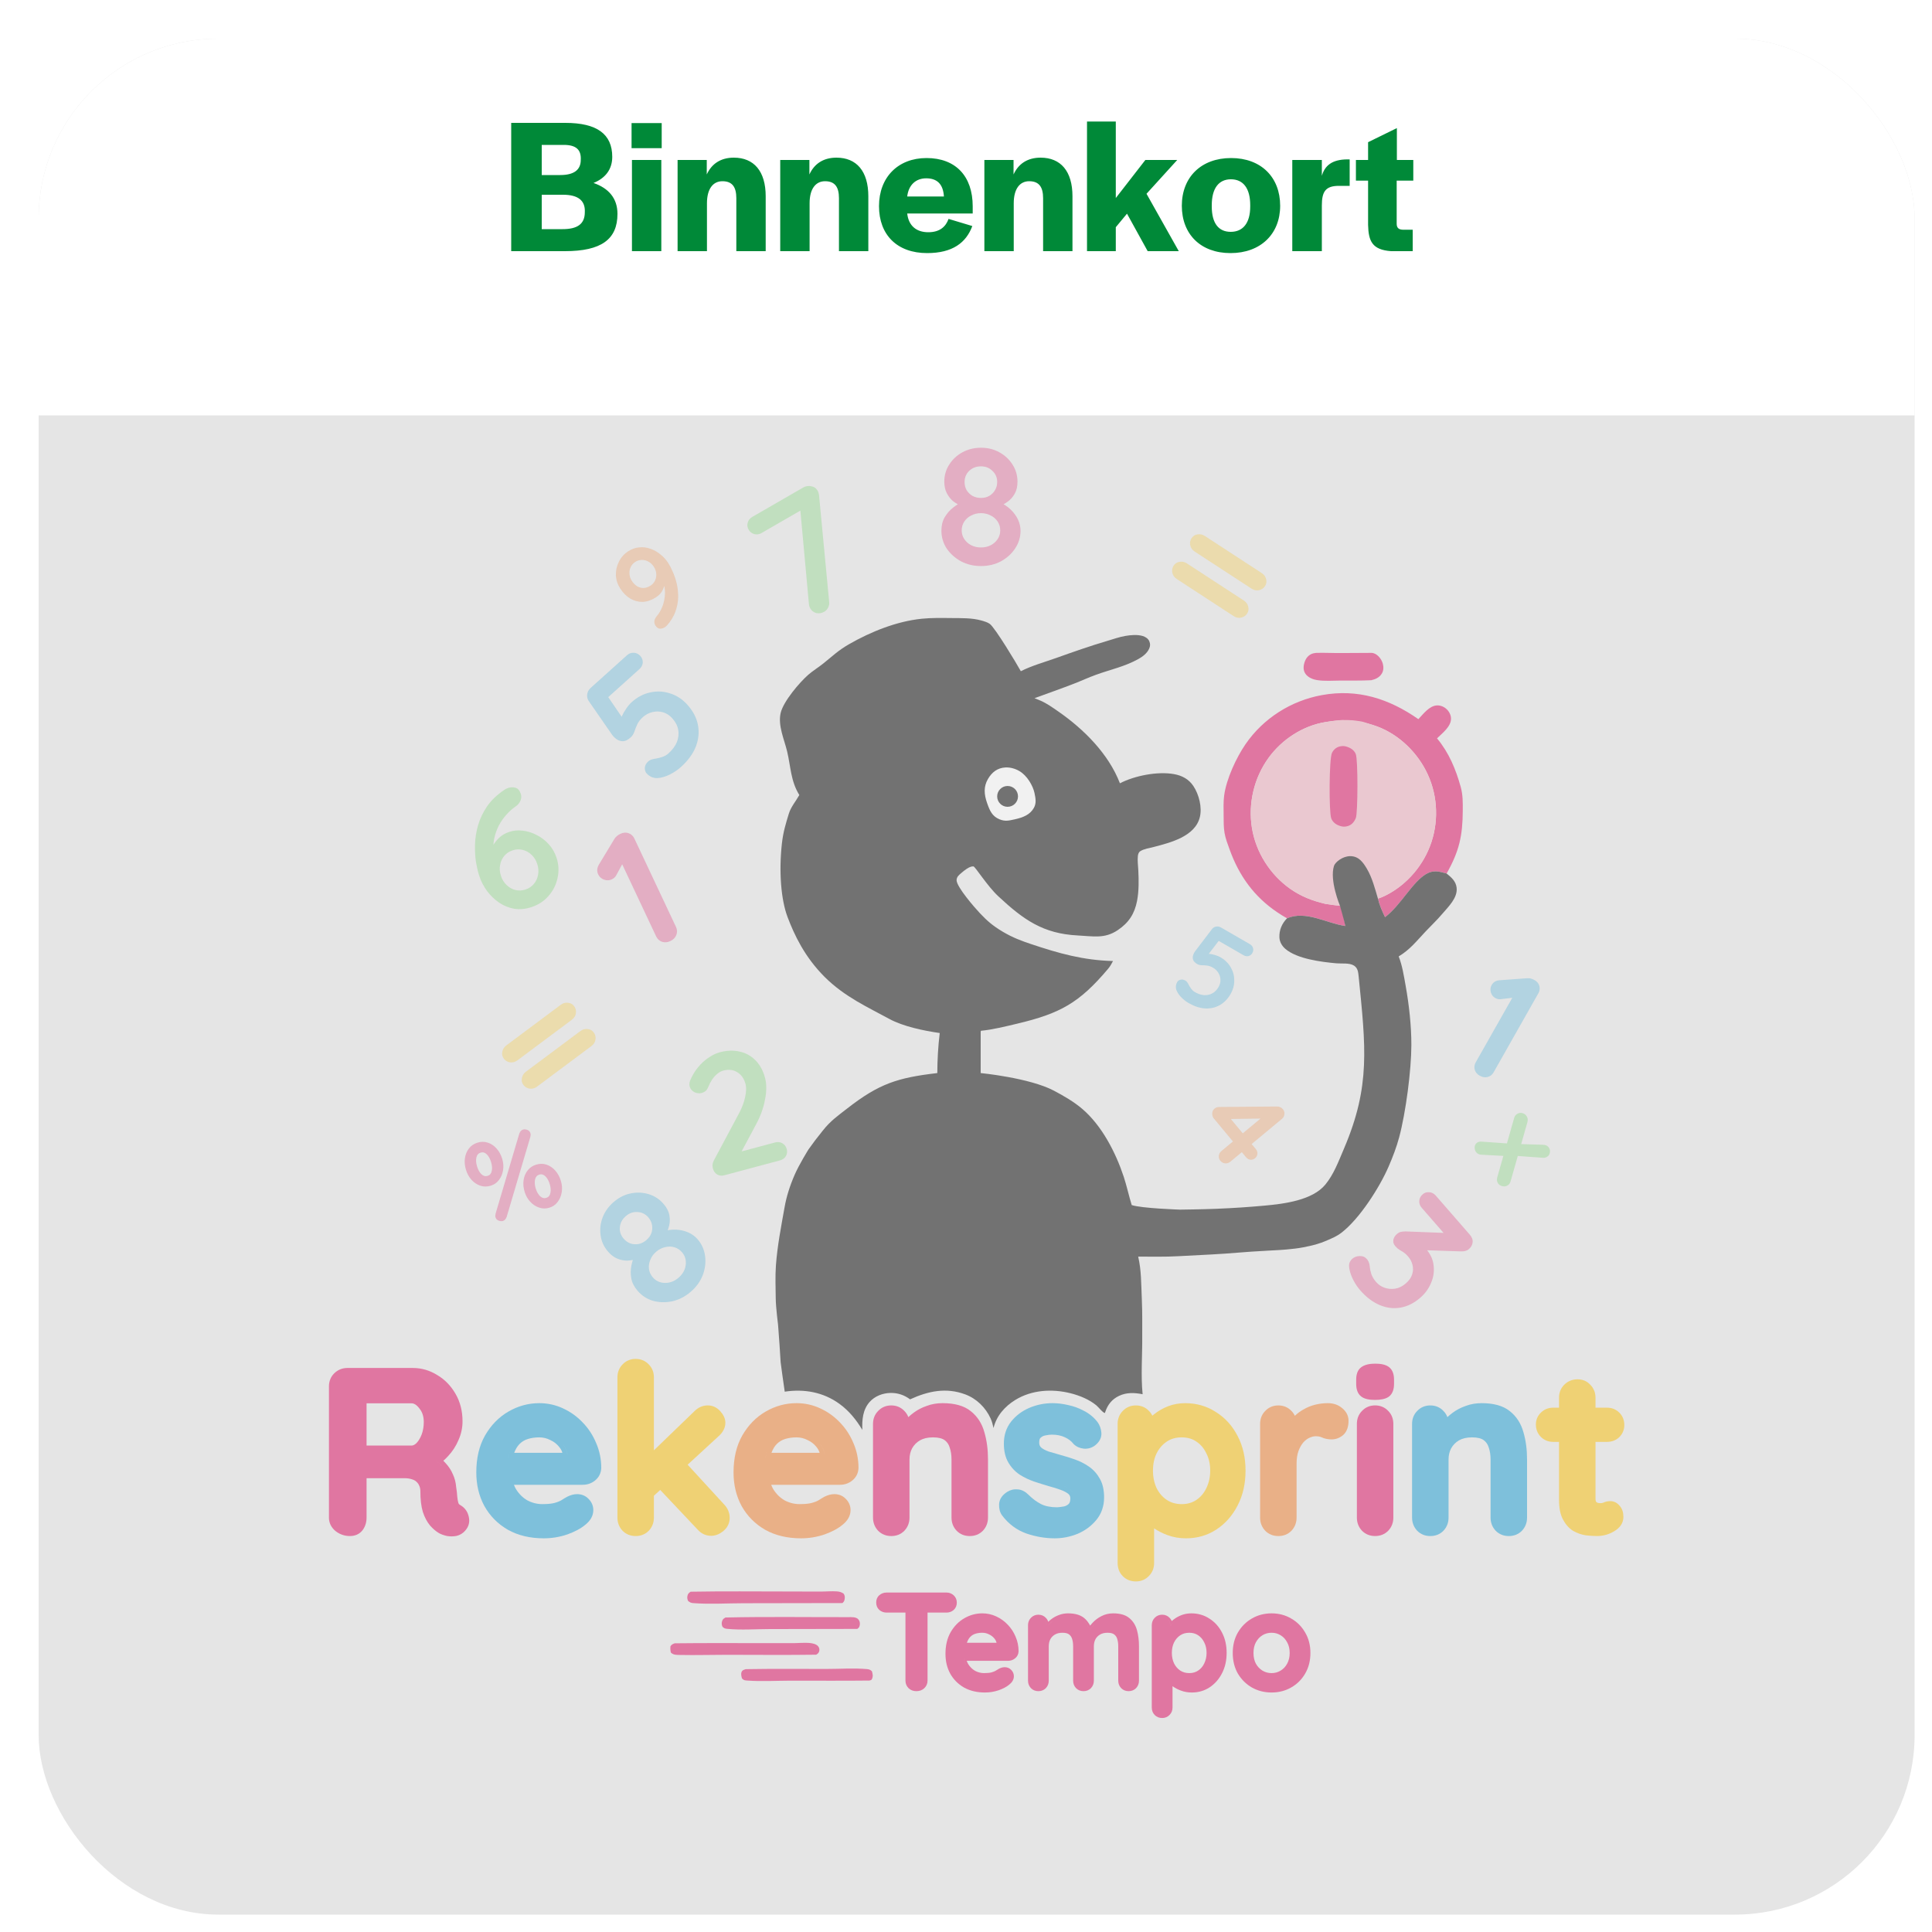
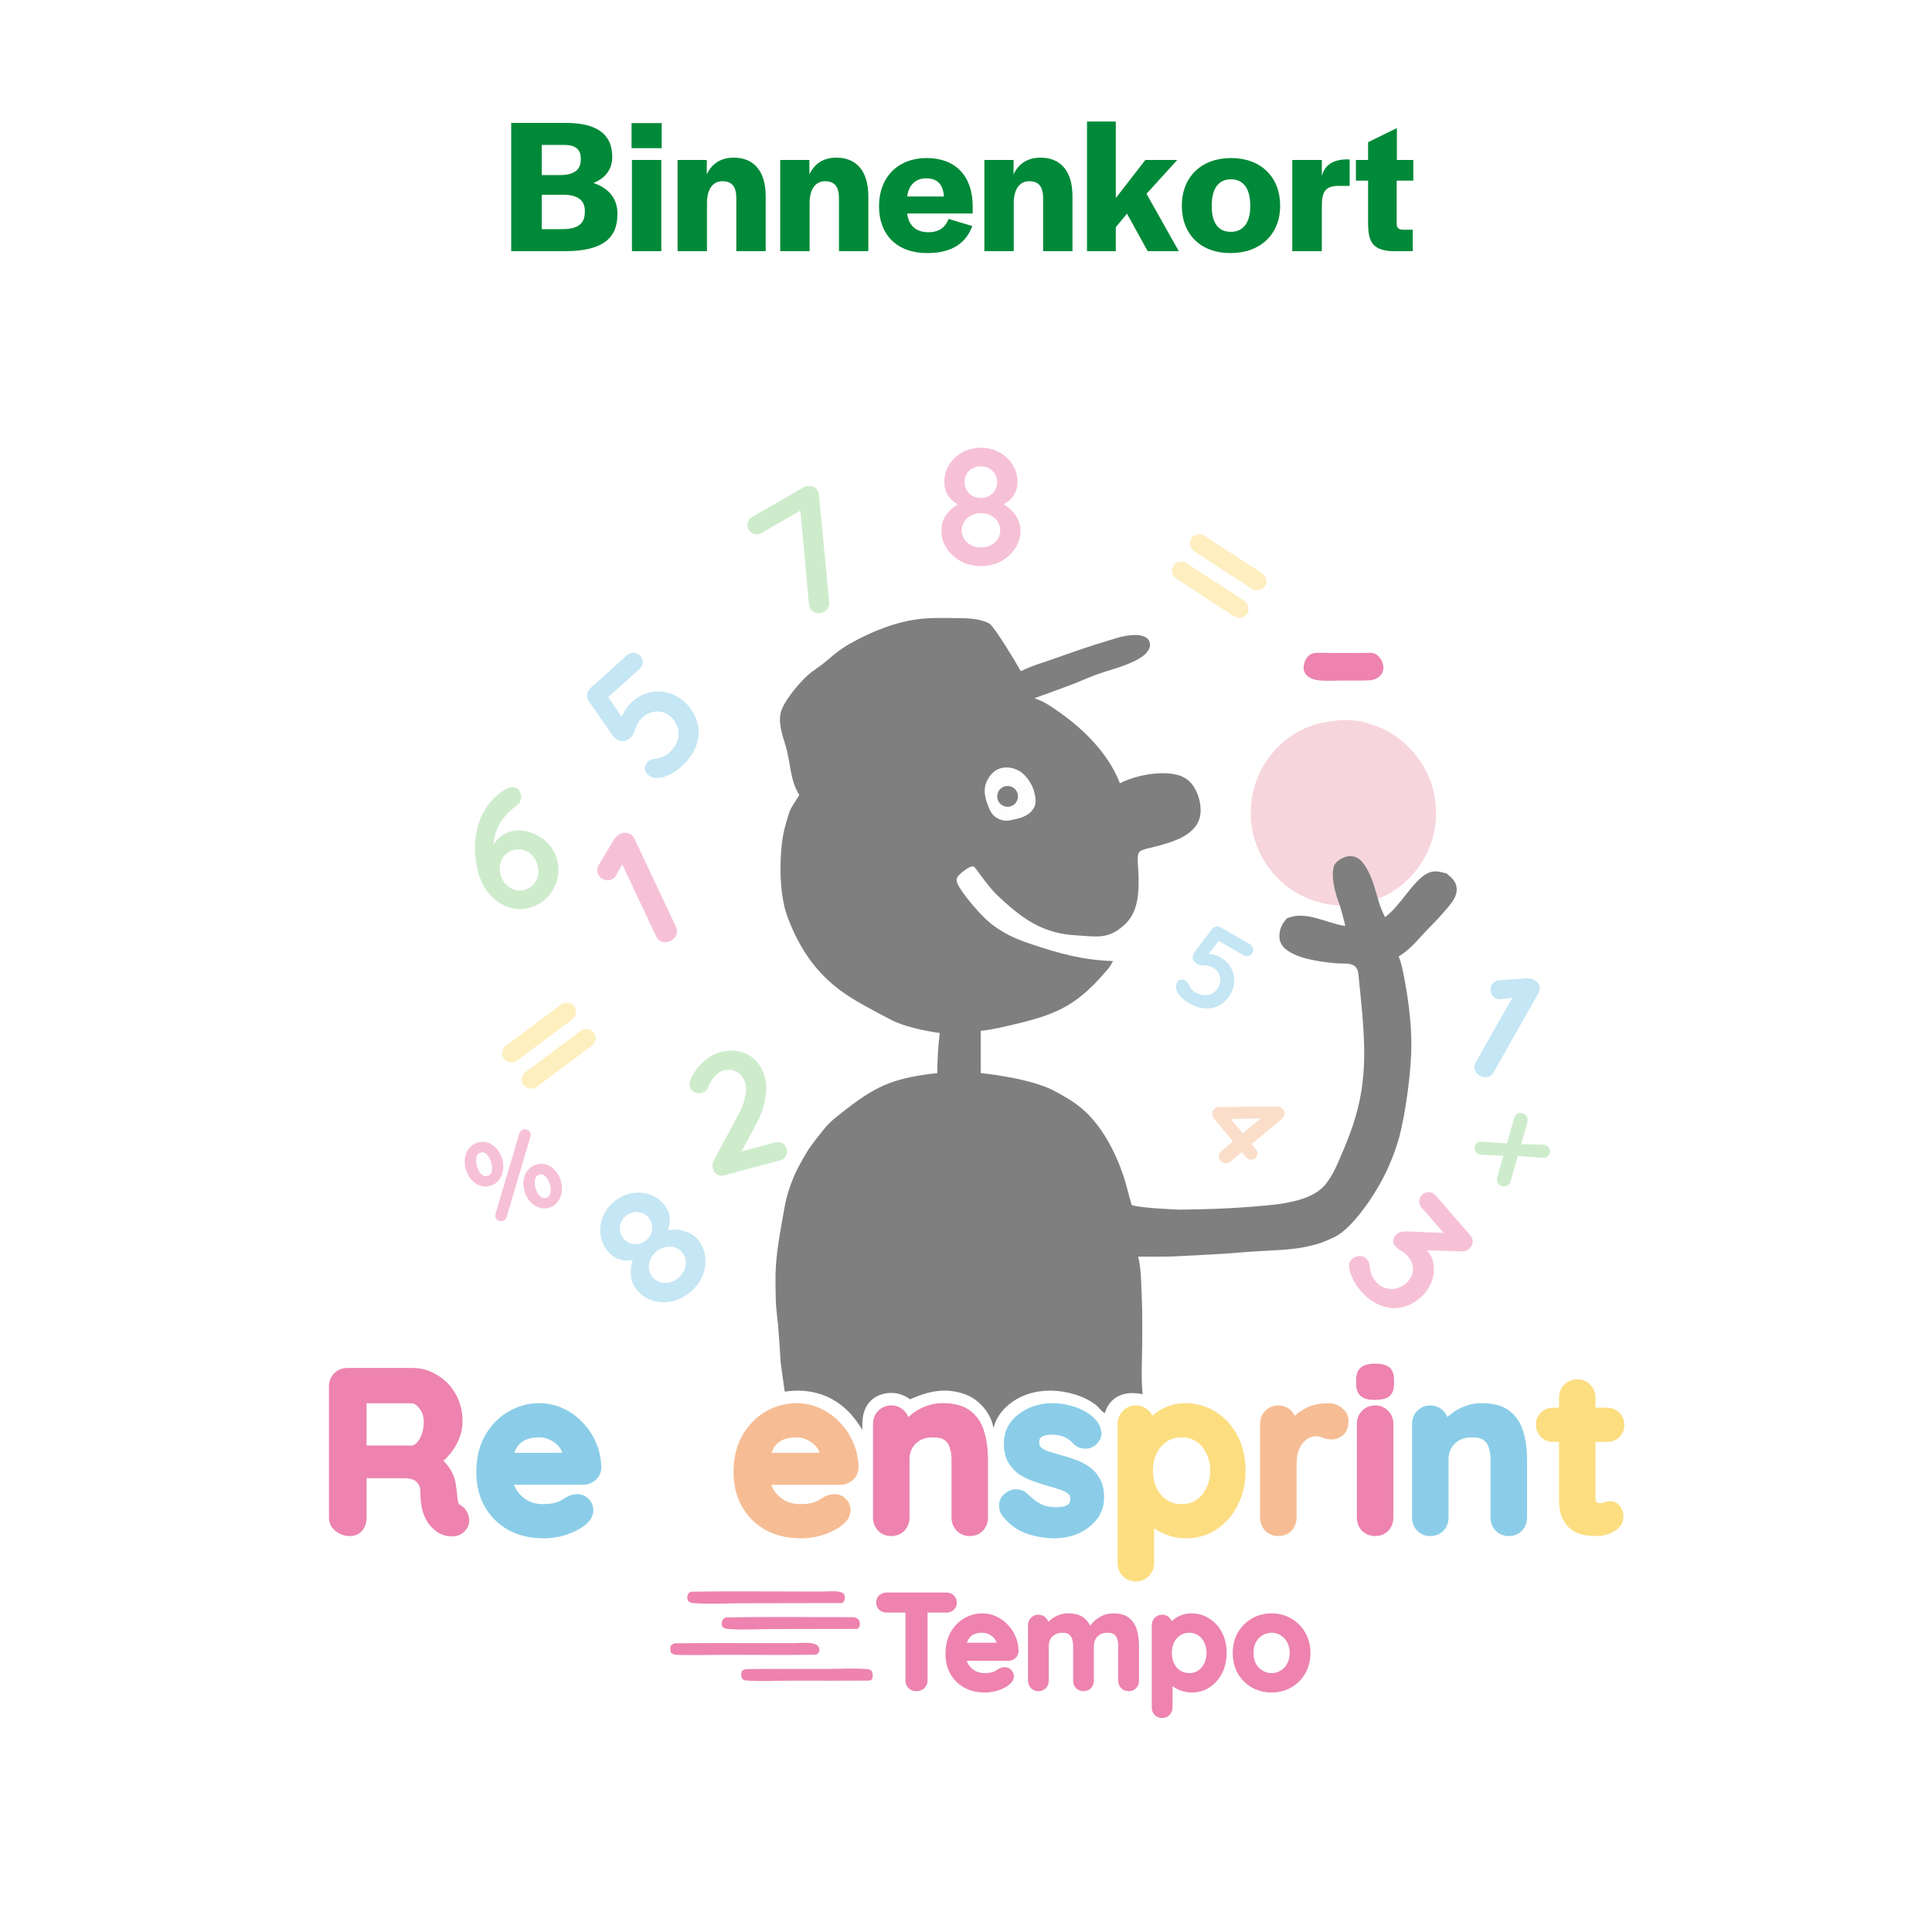
<svg xmlns="http://www.w3.org/2000/svg" width="200" height="200" viewBox="0 0 200 200" fill="none">
  <g filter="url(#filter0_d_7113_1650)">
    <g clip-path="url(#clip0_7113_1650)">
-       <rect width="194.2" height="194.2" rx="18.6" fill="#E5E5E5" />
      <g opacity="0.5">
        <path d="M73.202 168.79C75.972 168.742 78.744 168.767 81.513 168.769C82.894 168.77 84.36 168.665 85.731 168.782C85.969 168.802 86.079 168.846 86.257 169C86.342 169.288 86.401 169.522 86.264 169.809C86.197 169.947 86.135 169.927 85.999 169.971C83.286 170.003 80.569 169.979 77.855 169.982C76.375 169.983 74.835 170.081 73.364 169.97C73.096 169.95 72.991 169.95 72.808 169.749C72.749 169.548 72.684 169.292 72.766 169.085C72.85 168.873 73.008 168.863 73.202 168.79Z" fill="#DC075D" />
        <path d="M71.097 163.443C75.327 163.349 79.575 163.414 83.808 163.407C84.134 163.406 84.641 163.366 84.865 163.648C84.989 163.804 85.034 163.986 85.009 164.181C84.981 164.408 84.927 164.502 84.745 164.624L75.677 164.641C74.245 164.642 72.701 164.758 71.278 164.618C71.07 164.598 70.953 164.562 70.798 164.412C70.709 164.22 70.682 164.041 70.748 163.835C70.825 163.596 70.892 163.575 71.097 163.443Z" fill="#DC075D" />
        <path d="M65.844 166.114C69.019 166.074 72.196 166.099 75.371 166.097L78.248 166.095C78.758 166.091 79.281 166.035 79.789 166.078C80.067 166.101 80.473 166.182 80.672 166.397C80.798 166.535 80.851 166.719 80.813 166.902C80.77 167.108 80.656 167.197 80.486 167.295C77.407 167.337 74.325 167.309 71.246 167.305C69.641 167.303 68.031 167.355 66.427 167.321C66.07 167.314 65.707 167.339 65.446 167.069C65.391 166.833 65.383 166.657 65.406 166.416C65.549 166.214 65.621 166.206 65.844 166.114Z" fill="#DC075D" />
        <path d="M67.496 160.773C70.877 160.713 74.264 160.748 77.646 160.751L81.028 160.76C81.559 160.757 82.105 160.701 82.634 160.741C82.906 160.762 83.089 160.815 83.318 160.961C83.442 161.124 83.472 161.275 83.447 161.476C83.419 161.705 83.381 161.802 83.207 161.949L73.039 161.967C71.322 161.966 69.51 162.085 67.803 161.957C67.543 161.938 67.446 161.9 67.242 161.74C67.152 161.559 67.117 161.402 67.164 161.203C67.221 160.965 67.302 160.909 67.496 160.773Z" fill="#DC075D" />
        <path d="M132.255 63.585C133.133 63.56 134.017 63.612 134.897 63.602C136.023 63.59 137.369 63.585 137.962 63.585C138.512 63.585 139.005 64.179 139.145 64.694C139.238 65.035 139.238 65.405 139.052 65.716C138.805 66.13 138.412 66.306 137.962 66.415C136.907 66.472 135.837 66.446 134.78 66.452C133.996 66.456 133.137 66.527 132.362 66.406C132.057 66.358 131.743 66.258 131.485 66.085C131.203 65.895 131.005 65.619 130.959 65.278C130.905 64.88 131.076 64.311 131.343 64.013C131.6 63.728 131.88 63.617 132.255 63.585Z" fill="#DC075D" />
-         <path d="M129.233 91.063C128.882 90.867 128.544 90.656 128.211 90.431C125.823 88.822 124.266 86.653 123.297 83.958C123.097 83.403 122.869 82.826 122.767 82.242C122.662 81.637 122.673 81.024 122.669 80.412C122.665 79.73 122.634 79.025 122.724 78.348C122.95 76.648 123.978 74.429 124.938 73.035C126.782 70.356 129.649 68.536 132.847 67.956C136.562 67.282 139.799 68.331 142.83 70.447C143.331 69.917 143.968 69.057 144.753 69.024C145.121 69.008 145.479 69.158 145.747 69.406C146.012 69.651 146.197 70.001 146.208 70.365C146.233 71.208 145.311 71.892 144.761 72.433C145.995 73.922 146.704 75.626 147.215 77.472C147.441 78.289 147.43 79.07 147.426 79.909C147.412 82.517 147.063 84.108 145.755 86.425C145 86.216 144.399 86.044 143.67 86.459C142.215 87.288 141.01 89.724 139.382 90.943C139.083 90.322 138.8 89.691 138.646 89.016C138.916 88.941 139.163 88.835 139.414 88.711C141.656 87.597 143.411 85.528 144.188 83.155C144.983 80.726 144.782 78.027 143.601 75.757C142.471 73.584 140.496 71.798 138.144 71.058C138.058 71.097 137.856 70.941 137.757 70.942C137.371 70.948 137.016 70.732 136.615 70.692C135.86 70.617 135.099 70.882 134.342 70.887C134.017 70.889 133.478 70.953 133.212 70.748C130.868 71.129 128.702 72.547 127.315 74.462C125.815 76.534 125.194 79.176 125.601 81.703C126.008 84.228 127.48 86.538 129.565 88.01C130.682 88.798 131.872 89.254 133.196 89.563C133.697 89.635 134.204 89.726 134.709 89.752C135.011 90.327 135.141 91.219 135.271 91.858C133.302 91.573 131.192 90.224 129.233 91.063ZM133.212 70.748C133.478 70.953 134.017 70.889 134.342 70.887C135.099 70.882 135.86 70.617 136.615 70.692C137.016 70.732 137.371 70.948 137.757 70.942C137.856 70.941 138.058 71.097 138.144 71.058C136.505 70.535 134.906 70.438 133.212 70.748Z" fill="#DC075D" />
        <path fill-rule="evenodd" clip-rule="evenodd" d="M129.561 88.011C130.679 88.799 131.868 89.255 133.192 89.564C133.192 89.564 133.193 89.564 133.193 89.564C133.3 89.579 133.407 89.596 133.514 89.612C133.91 89.672 134.308 89.733 134.706 89.753C134.706 89.753 134.706 89.753 134.706 89.753C134.267 88.549 133.829 87.058 134.092 85.774L134.092 85.774C134.54 85.06 134.842 84.87 135.649 84.667L135.745 84.642L135.804 84.628C136.59 84.842 137.088 85.235 137.506 85.939C137.983 86.743 138.269 87.729 138.534 88.645C138.571 88.771 138.606 88.895 138.642 89.017C138.912 88.942 139.16 88.836 139.41 88.712C141.652 87.598 143.408 85.529 144.184 83.156C144.98 80.727 144.778 78.028 143.598 75.758C142.468 73.585 140.445 71.764 138.14 71.059C137.979 71.01 137.823 70.957 137.675 70.907C137.326 70.789 137.012 70.683 136.731 70.654C136.132 70.559 135.69 70.53 134.933 70.535C134.608 70.537 133.547 70.694 133.209 70.749C130.865 71.131 128.698 72.548 127.311 74.463C125.811 76.535 125.19 79.177 125.597 81.704C126.004 84.229 127.476 86.539 129.561 88.011ZM133.987 85.663L133.987 85.663C133.902 85.714 133.881 85.725 133.861 85.738C133.842 85.751 133.824 85.764 133.752 85.814C133.752 85.814 133.752 85.814 133.752 85.814C133.824 85.764 133.843 85.75 133.862 85.738C133.882 85.725 133.903 85.714 133.987 85.663ZM133.639 85.625C133.639 85.625 133.639 85.625 133.639 85.625C133.285 86.207 133.496 87.15 133.651 87.786C133.685 87.928 133.728 88.076 133.772 88.228C133.885 88.616 134.003 89.025 133.998 89.397L133.944 89.43L133.944 89.43L133.999 89.396C134.004 89.025 133.885 88.616 133.773 88.228C133.729 88.076 133.686 87.927 133.651 87.786C133.497 87.15 133.285 86.208 133.639 85.625ZM133.541 89.431C133.537 89.434 133.532 89.436 133.528 89.439L133.572 89.446C133.573 89.446 133.573 89.446 133.573 89.446L133.528 89.439C133.532 89.436 133.537 89.434 133.541 89.431Z" fill="#F0ACBC" />
-         <path d="M134.917 73.236C135.13 73.219 135.256 73.246 135.46 73.313C135.89 73.454 136.196 73.697 136.348 74.057C136.591 74.633 136.564 80.18 136.357 80.676C136.156 81.162 135.848 81.48 135.322 81.561C135.016 81.607 134.789 81.537 134.541 81.435C134.218 81.302 133.927 81.046 133.808 80.71C133.565 80.027 133.585 74.521 133.889 73.93C134.096 73.526 134.434 73.275 134.917 73.236Z" fill="#DC075D" />
        <path d="M78.745 78.301C77.846 76.845 77.862 75.376 77.484 73.791C77.187 72.545 76.513 71.108 76.813 69.808C77.088 68.617 78.76 66.65 79.671 65.853C80.149 65.435 80.694 65.108 81.19 64.713C82.18 63.927 82.746 63.344 83.899 62.684C86.157 61.391 88.82 60.317 91.418 60.052C92.433 59.948 93.469 59.971 94.487 59.981C95.514 59.992 96.597 59.955 97.594 60.234C97.858 60.308 98.242 60.42 98.46 60.583C99.028 61.005 101.242 64.699 101.676 65.482C102.821 64.904 104.154 64.537 105.365 64.104C107.119 63.478 108.849 62.869 110.637 62.342C111.243 62.163 111.877 61.936 112.499 61.83C113.05 61.735 113.752 61.676 114.289 61.838C114.567 61.922 114.847 62.096 114.969 62.371C115.087 62.636 115.083 62.869 114.968 63.133C114.755 63.621 114.299 63.968 113.846 64.221C112.447 65.002 110.961 65.31 109.476 65.845C108.704 66.124 107.957 66.472 107.193 66.768C105.836 67.295 104.458 67.776 103.091 68.275C103.307 68.367 103.528 68.448 103.742 68.543C104.385 68.828 104.985 69.256 105.562 69.657C108.203 71.49 110.762 74.041 111.934 77.086C113.452 76.3 115.812 75.833 117.518 76.133C118.356 76.281 119.055 76.649 119.536 77.367C120.117 78.235 120.457 79.572 120.206 80.593C119.711 82.597 117.147 83.23 115.444 83.676C115.017 83.788 114.393 83.877 114.032 84.122C113.866 84.235 113.81 84.437 113.789 84.63C113.74 85.088 113.814 85.607 113.836 86.07C113.887 87.121 113.908 88.244 113.704 89.278C113.449 90.572 112.876 91.507 111.701 92.293C110.347 93.199 109.192 92.92 107.565 92.838C103.987 92.657 101.959 91.221 99.339 88.778C98.19 87.707 96.95 85.7 96.767 85.688C96.358 85.661 95.822 86.111 95.52 86.369C95.276 86.577 95.029 86.77 95.026 87.114C95.02 87.809 96.911 89.974 97.438 90.532C98.175 91.311 98.745 91.823 99.825 92.463C100.848 93.069 101.762 93.404 102.72 93.725C105.623 94.697 108.13 95.405 111.219 95.485C111.071 95.768 110.917 96.046 110.71 96.291C107.727 99.822 105.761 100.916 101.26 101.979C100.06 102.262 98.771 102.589 97.547 102.706L97.52 102.803C97.52 103.726 97.52 107.083 97.52 107.083C97.52 107.083 102.574 107.572 105.104 108.908C106.119 109.445 107.158 110.044 108.034 110.791C110.069 112.524 111.504 115.32 112.331 117.825C112.648 118.787 112.854 119.78 113.154 120.747C114.139 121.089 118.158 121.221 118.158 121.221C118.158 121.221 120.448 121.195 121.915 121.134C123.872 121.053 125.254 120.955 126.921 120.804C128.906 120.625 131.865 120.261 133.203 118.622C134.066 117.563 134.506 116.37 135.156 114.84C137.885 108.422 137.377 104.376 136.643 97.044C136.601 96.626 136.553 96.207 136.166 95.959C135.689 95.653 134.902 95.774 134.352 95.723C132.786 95.58 130.274 95.274 129.056 94.223C128.709 93.924 128.467 93.51 128.445 93.046C128.409 92.277 128.706 91.607 129.23 91.064C131.188 90.225 133.299 91.575 135.267 91.859C135.137 91.22 134.706 89.753 134.706 89.753C134.706 89.753 133.612 87.129 134.095 85.633C134.218 85.251 134.999 84.613 135.804 84.628C136.643 84.643 137.088 85.235 137.506 85.939C138.048 86.853 138.344 88.003 138.643 89.017C138.797 89.692 139.079 90.323 139.379 90.944C141.007 89.725 142.211 87.289 143.666 86.461C144.396 86.045 144.997 86.217 145.752 86.426C146.246 86.823 146.711 87.221 146.789 87.894C146.91 88.956 145.917 89.88 145.281 90.628C144.744 91.26 144.142 91.828 143.573 92.43C142.665 93.393 141.96 94.311 140.792 95.007C141.161 95.938 141.334 97.046 141.51 98.033C141.864 100.009 142.107 102.185 142.104 104.192C142.1 106.79 141.525 111.19 140.839 113.74C140.563 114.767 140.173 115.784 139.75 116.76C138.812 118.931 136.722 122.203 134.839 123.631C134.393 123.969 133.989 124.14 133.408 124.392C132.478 124.797 131.91 124.922 130.916 125.121C129.879 125.33 128.223 125.415 128.223 125.415C128.223 125.415 126.594 125.499 125.551 125.569C124.488 125.639 123.894 125.702 122.831 125.774C120.936 125.904 119.605 125.944 117.974 126.041C116.601 126.122 115.202 126.081 113.826 126.085C114.159 127.55 114.126 128.812 114.204 130.567C114.269 132.055 114.233 133.129 114.243 134.38C114.259 136.311 114.091 138.42 114.283 140.328C113.438 140.169 112.631 140.122 111.832 140.505C111.109 140.85 110.665 141.415 110.415 142.165L110.383 142.262C110.241 142.334 109.688 141.64 109.494 141.481C108.734 140.86 107.763 140.466 106.818 140.228C104.918 139.751 102.807 139.874 101.108 140.919C100.015 141.591 99.157 142.565 98.849 143.827C98.773 143.486 98.693 143.157 98.547 142.837C98.032 141.709 97.099 140.787 95.932 140.35C93.937 139.603 92.082 140.006 90.211 140.859C89.61 140.41 88.923 140.179 88.169 140.197C87.372 140.215 86.565 140.523 86.028 141.125C85.301 141.94 85.233 142.988 85.268 144.021C84.642 142.978 83.899 142.054 82.909 141.333C81.237 140.114 79.253 139.76 77.235 140.065C77.145 139.546 76.81 137.003 76.81 137.003L76.698 135.241L76.546 133.157C76.546 133.157 76.314 131.337 76.304 130.423C76.291 129.301 76.243 128.138 76.322 127.02C76.47 124.954 76.863 122.979 77.224 120.948C77.402 119.943 77.718 118.873 78.256 117.626C78.721 116.55 79.694 114.99 79.694 114.99L80.388 114.039L81.176 113.038C81.984 112.02 82.695 111.535 83.696 110.754C87.011 108.169 88.917 107.566 93.031 107.083C93.031 105.763 93.114 104.326 93.28 102.938C91.653 102.708 89.486 102.26 88.049 101.472C85.906 100.297 83.446 99.207 81.371 97.136C79.279 95.047 78.22 92.757 77.531 90.942C76.843 89.127 76.624 86.227 76.938 83.356C77.074 82.113 77.352 81.242 77.657 80.241C77.878 79.516 78.377 78.962 78.745 78.301Z" fill="black" />
        <path d="M100.067 75.448C100.56 75.419 101.076 75.562 101.505 75.808C102.344 76.287 102.937 77.365 103.09 78.089C103.215 78.679 103.295 79.154 103.026 79.632C102.632 80.334 101.934 80.618 101.059 80.814C100.453 80.95 100.043 81.05 99.468 80.814C98.705 80.501 98.459 79.915 98.185 79.137C97.861 78.219 97.817 77.426 98.27 76.646C98.687 75.928 99.259 75.496 100.067 75.448Z" fill="#FEFEFE" />
        <path fill-rule="evenodd" clip-rule="evenodd" d="M156.788 141.721H157.389V140.697C157.389 140.174 157.565 139.712 157.929 139.348C158.303 138.974 158.77 138.785 159.301 138.785C159.828 138.785 160.288 138.972 160.636 139.358C160.993 139.72 161.166 140.179 161.166 140.697V141.721H162.354C162.849 141.721 163.286 141.891 163.633 142.237C163.979 142.583 164.149 143.021 164.149 143.515C164.149 144 163.975 144.428 163.633 144.77L163.627 144.776L163.622 144.781C163.273 145.107 162.839 145.263 162.354 145.263H161.166V151.148C161.166 151.298 161.191 151.388 161.215 151.44C161.258 151.499 161.301 151.532 161.344 151.552C161.44 151.59 161.541 151.608 161.65 151.608C161.777 151.608 161.883 151.589 161.974 151.554C162.201 151.445 162.449 151.397 162.707 151.397C163.094 151.397 163.412 151.583 163.653 151.864C163.94 152.179 164.055 152.587 164.055 153.027C164.055 153.684 163.675 154.18 163.091 154.52C162.548 154.846 161.955 155.01 161.321 155.01C160.97 155.01 160.583 154.985 160.162 154.936L160.152 154.935L160.141 154.933C159.691 154.861 159.261 154.708 158.854 154.478L158.843 154.472L158.832 154.465C158.405 154.193 158.064 153.796 157.798 153.3C157.511 152.765 157.389 152.073 157.389 151.266V145.263H156.788C156.294 145.263 155.856 145.093 155.51 144.747C155.164 144.4 154.994 143.963 154.994 143.468C154.994 142.986 155.167 142.561 155.515 142.232C155.861 141.889 156.296 141.721 156.788 141.721Z" fill="#FABD04" />
        <path fill-rule="evenodd" clip-rule="evenodd" d="M145.461 143.177C145.464 143.204 145.467 143.231 145.469 143.259L145.469 143.258C145.467 143.231 145.464 143.204 145.461 143.177ZM145.475 143.804V143.804C145.485 143.791 145.495 143.778 145.505 143.766C145.495 143.778 145.485 143.791 145.475 143.804ZM149.374 141.254C150.587 141.254 151.59 141.506 152.305 142.088C152.999 142.641 153.466 143.379 153.71 144.28C153.959 145.129 154.08 146.066 154.08 147.088V153.1C154.08 153.623 153.905 154.087 153.55 154.463L153.545 154.468L153.541 154.473C153.177 154.836 152.715 155.012 152.192 155.012C151.669 155.012 151.207 154.836 150.843 154.473L150.838 154.468L150.833 154.463C150.479 154.087 150.303 153.623 150.303 153.1V147.088C150.303 146.614 150.239 146.207 150.118 145.859L150.115 145.849L150.112 145.838C150.015 145.513 149.841 145.266 149.585 145.08C149.354 144.912 148.976 144.796 148.387 144.796C147.826 144.796 147.381 144.908 147.031 145.107C146.683 145.314 146.416 145.587 146.224 145.932C146.048 146.261 145.954 146.642 145.954 147.088V153.1C145.954 153.623 145.779 154.087 145.424 154.463L145.419 154.468L145.415 154.473C145.051 154.836 144.588 155.012 144.066 155.012C143.543 155.012 143.081 154.836 142.717 154.473L142.712 154.468L142.707 154.463C142.353 154.087 142.177 153.623 142.177 153.1V143.401C142.177 142.88 142.351 142.42 142.712 142.057C143.073 141.677 143.536 141.489 144.066 141.489C144.595 141.489 145.058 141.677 145.419 142.057C145.607 142.246 145.745 142.462 145.833 142.699C146.006 142.539 146.191 142.386 146.388 142.24C146.788 141.944 147.237 141.712 147.731 141.541C148.242 141.348 148.791 141.254 149.374 141.254Z" fill="#179CD2" />
        <path fill-rule="evenodd" clip-rule="evenodd" d="M136.463 143.398C136.463 142.878 136.637 142.418 136.997 142.054C137.358 141.675 137.822 141.486 138.351 141.486C138.88 141.486 139.344 141.675 139.705 142.054C140.065 142.417 140.239 142.878 140.239 143.398V153.098C140.239 153.621 140.064 154.085 139.709 154.461L139.705 154.465L139.7 154.47C139.336 154.834 138.874 155.01 138.351 155.01C137.828 155.01 137.366 154.834 137.002 154.47L136.997 154.465L136.993 154.461C136.638 154.085 136.463 153.621 136.463 153.098V143.398ZM136.392 138.819C136.392 138.306 136.523 137.796 136.955 137.506C137.321 137.255 137.811 137.165 138.351 137.165C138.918 137.165 139.444 137.248 139.798 137.526C140.186 137.831 140.31 138.318 140.31 138.819V139.265C140.31 139.784 140.176 140.287 139.762 140.591L139.753 140.597L139.744 140.603C139.387 140.841 138.883 140.918 138.328 140.918C137.772 140.918 137.256 140.834 136.904 140.558C136.516 140.253 136.392 139.765 136.392 139.265V138.819Z" fill="#DC075D" />
        <path fill-rule="evenodd" clip-rule="evenodd" d="M129.434 142.49C129.586 142.674 129.681 142.886 129.721 143.129C129.712 143.069 129.698 143.011 129.682 142.956C129.631 142.784 129.549 142.629 129.434 142.49ZM130.214 145.505C130.204 145.524 130.193 145.543 130.183 145.562C130.179 145.57 130.174 145.579 130.17 145.587C130.187 145.554 130.205 145.522 130.222 145.49L130.214 145.505ZM128.334 141.489C127.804 141.489 127.341 141.677 126.98 142.057C126.62 142.42 126.445 142.88 126.445 143.401V153.1C126.445 153.623 126.621 154.087 126.975 154.463L126.98 154.468L126.985 154.473C127.349 154.836 127.811 155.012 128.334 155.012C128.857 155.012 129.319 154.836 129.683 154.473L129.687 154.468L129.692 154.463C130.047 154.087 130.222 153.623 130.222 153.1V147.534C130.222 147.011 130.288 146.583 130.406 146.24C130.546 145.862 130.715 145.564 130.905 145.334C131.118 145.095 131.329 144.94 131.535 144.849L131.54 144.846L131.545 144.844C131.789 144.728 132.009 144.679 132.209 144.679C132.466 144.679 132.669 144.723 132.828 144.798L132.834 144.8L132.839 144.803C133.155 144.941 133.495 145.007 133.853 145.007C134.289 145.007 134.684 144.851 135.027 144.569L135.033 144.564L135.039 144.559C135.448 144.198 135.6 143.662 135.6 143.072C135.6 142.543 135.351 142.102 134.934 141.763C134.523 141.416 134.018 141.254 133.454 141.254C133.024 141.254 132.595 141.306 132.168 141.408C131.733 141.512 131.323 141.678 130.939 141.904C130.614 142.081 130.316 142.302 130.044 142.562C129.957 142.379 129.839 142.209 129.688 142.057C129.326 141.677 128.863 141.489 128.334 141.489Z" fill="#EE7B29" />
        <path fill-rule="evenodd" clip-rule="evenodd" d="M118.681 141.254C119.862 141.254 120.932 141.559 121.875 142.175C122.826 142.771 123.571 143.594 124.108 144.634C124.667 145.685 124.938 146.891 124.938 148.239C124.938 149.588 124.666 150.801 124.109 151.865C123.573 152.904 122.837 153.735 121.903 154.347L121.901 154.348C120.973 154.949 119.927 155.247 118.775 155.247C118.096 155.247 117.452 155.137 116.847 154.912C116.344 154.725 115.886 154.493 115.473 154.215V157.798C115.473 158.318 115.299 158.778 114.938 159.141C114.577 159.521 114.114 159.709 113.585 159.709C113.062 159.709 112.6 159.534 112.236 159.17C111.868 158.802 111.696 158.33 111.696 157.798V143.401C111.696 142.88 111.871 142.42 112.231 142.057C112.592 141.677 113.055 141.489 113.585 141.489C114.114 141.489 114.577 141.677 114.938 142.057C115.086 142.205 115.202 142.37 115.288 142.549C115.364 142.486 115.442 142.424 115.523 142.363C115.939 142.035 116.41 141.771 116.935 141.568L116.937 141.567L116.939 141.566C117.495 141.358 118.077 141.254 118.681 141.254ZM115.356 148.239C115.356 147.549 115.485 146.958 115.729 146.455C115.992 145.93 116.345 145.527 116.786 145.232C117.216 144.946 117.724 144.796 118.329 144.796C118.934 144.796 119.431 144.946 119.842 145.228L119.845 145.23L119.848 145.232C120.288 145.525 120.631 145.926 120.878 146.448L120.882 146.455L120.885 146.461C121.143 146.963 121.279 147.552 121.279 148.239C121.279 148.908 121.144 149.509 120.881 150.049L120.88 150.051L120.878 150.053C120.631 150.575 120.288 150.976 119.848 151.269L119.845 151.271L119.842 151.273C119.431 151.555 118.934 151.705 118.329 151.705C117.724 151.705 117.216 151.555 116.786 151.269C116.346 150.975 115.994 150.573 115.731 150.051C115.483 149.511 115.356 148.909 115.356 148.239Z" fill="#FABD04" />
        <path fill-rule="evenodd" clip-rule="evenodd" d="M99.977 152.311C100.011 152.41 100.058 152.501 100.117 152.584C100.727 153.398 101.494 153.969 102.418 154.298C103.342 154.611 104.266 154.768 105.19 154.768C105.925 154.768 106.646 154.627 107.35 154.345C108.055 154.048 108.642 153.617 109.112 153.053C109.581 152.49 109.816 151.809 109.816 151.01C109.816 150.762 109.8 150.53 109.767 150.314C109.8 150.53 109.816 150.762 109.816 151.01C109.816 151.809 109.581 152.49 109.112 153.053C108.642 153.617 108.055 154.048 107.35 154.345C106.646 154.627 105.925 154.768 105.19 154.768C104.266 154.768 103.342 154.611 102.418 154.298C101.494 153.969 100.727 153.398 100.117 152.584C100.058 152.501 100.011 152.41 99.977 152.311ZM103.146 145.692C103.115 145.58 103.099 145.458 103.099 145.327C103.099 144.935 103.201 144.653 103.405 144.481C103.608 144.293 103.843 144.176 104.109 144.129C104.391 144.066 104.649 144.035 104.884 144.035C105.464 144.035 105.972 144.137 106.411 144.34C106.865 144.544 107.225 144.818 107.491 145.162C107.695 145.35 107.953 145.46 108.266 145.491C108.579 145.507 108.853 145.42 109.088 145.233C109.417 144.966 109.566 144.669 109.534 144.34C109.531 144.299 109.526 144.259 109.519 144.22C109.526 144.259 109.531 144.299 109.534 144.34C109.566 144.669 109.417 144.966 109.088 145.233C108.853 145.42 108.579 145.507 108.266 145.491C107.953 145.46 107.695 145.35 107.491 145.162C107.225 144.818 106.865 144.544 106.411 144.34C105.972 144.137 105.464 144.035 104.884 144.035C104.649 144.035 104.391 144.066 104.109 144.129C103.843 144.176 103.608 144.293 103.405 144.481C103.201 144.653 103.099 144.935 103.099 145.326C103.099 145.458 103.115 145.58 103.146 145.692ZM100.554 146.598C100.617 146.801 100.698 146.988 100.798 147.158C101.064 147.612 101.408 147.98 101.831 148.262C102.254 148.528 102.716 148.748 103.217 148.92C103.733 149.092 104.234 149.249 104.72 149.39C105.19 149.515 105.612 149.648 105.988 149.789C106.38 149.93 106.693 150.102 106.928 150.306C107.056 150.417 107.149 150.549 107.208 150.703C107.149 150.549 107.056 150.417 106.928 150.305C106.693 150.102 106.379 149.93 105.988 149.789C105.612 149.648 105.19 149.515 104.72 149.39C104.234 149.249 103.733 149.092 103.217 148.92C102.716 148.748 102.254 148.528 101.831 148.262C101.408 147.98 101.064 147.612 100.798 147.158C100.698 146.988 100.617 146.801 100.554 146.598ZM100.262 150.439C100.596 150.23 100.965 150.14 101.354 150.18C101.783 150.208 102.157 150.424 102.475 150.742C102.898 151.165 103.335 151.484 103.783 151.709C104.196 151.915 104.738 152.032 105.432 152.034C105.64 152.019 105.873 151.991 106.131 151.949C106.328 151.903 106.49 151.817 106.626 151.692C106.715 151.608 106.801 151.45 106.801 151.128C106.801 150.905 106.731 150.77 106.614 150.668C106.436 150.514 106.179 150.367 105.826 150.24L105.823 150.239L105.82 150.238C105.461 150.103 105.054 149.975 104.596 149.853L104.591 149.851L104.586 149.85C104.094 149.707 103.587 149.549 103.065 149.375L103.063 149.374L103.061 149.373C102.527 149.19 102.032 148.955 101.576 148.668L101.57 148.665L101.565 148.661C101.08 148.337 100.686 147.915 100.384 147.401C100.064 146.854 99.919 146.192 99.919 145.444C99.919 144.566 100.168 143.791 100.682 143.148C101.173 142.535 101.801 142.066 102.557 141.739L102.559 141.739L102.561 141.738C103.324 141.415 104.124 141.254 104.955 141.254C105.479 141.254 106.023 141.321 106.585 141.453C107.16 141.572 107.71 141.776 108.233 142.062C108.777 142.343 109.236 142.723 109.607 143.2L109.612 143.206L109.616 143.211C109.846 143.525 109.973 143.892 110.012 144.295C110.062 144.828 109.804 145.27 109.39 145.605L109.388 145.607C109.057 145.871 108.667 145.991 108.242 145.97L108.23 145.969L108.219 145.968C107.817 145.928 107.456 145.782 107.166 145.514L107.137 145.487L107.112 145.455C106.901 145.182 106.607 144.953 106.215 144.778L106.212 144.776L106.209 144.775C105.845 144.606 105.407 144.514 104.884 144.514C104.691 144.514 104.468 144.54 104.213 144.597L104.203 144.599L104.193 144.601C104.019 144.631 103.868 144.706 103.73 144.833L103.722 144.84L103.714 144.847C103.661 144.892 103.579 145.009 103.579 145.327C103.579 145.568 103.651 145.723 103.773 145.839C103.948 145.99 104.199 146.133 104.543 146.257C104.941 146.38 105.363 146.503 105.809 146.625C106.291 146.754 106.78 146.907 107.276 147.083C107.799 147.268 108.284 147.514 108.727 147.821C109.197 148.147 109.574 148.57 109.859 149.085C110.162 149.617 110.296 150.268 110.296 151.01C110.296 151.91 110.028 152.703 109.48 153.36C108.959 153.985 108.309 154.461 107.537 154.787L107.532 154.788L107.528 154.79C106.769 155.094 105.988 155.247 105.19 155.247C104.211 155.247 103.235 155.081 102.264 154.752L102.261 154.751L102.258 154.75C101.242 154.388 100.398 153.758 99.733 152.871L99.73 152.867L99.727 152.862C99.492 152.534 99.407 152.138 99.426 151.716C99.451 151.165 99.785 150.745 100.258 150.442L100.26 150.441L100.262 150.439Z" fill="#179CD2" />
        <path fill-rule="evenodd" clip-rule="evenodd" d="M97.784 153.317C97.745 153.631 97.616 153.903 97.398 154.134C97.132 154.4 96.796 154.533 96.389 154.533C95.981 154.533 95.645 154.4 95.379 154.134C95.146 153.887 95.015 153.593 94.986 153.25C95.015 153.593 95.146 153.887 95.379 154.134C95.645 154.4 95.981 154.533 96.389 154.533C96.796 154.533 97.132 154.4 97.398 154.134C97.616 153.903 97.745 153.631 97.784 153.317ZM94.979 147.088V147.088C94.979 147.056 94.979 147.024 94.979 146.992C94.979 147.024 94.979 147.056 94.979 147.088ZM94.939 146.444C94.905 146.179 94.848 145.932 94.768 145.702C94.643 145.28 94.408 144.943 94.064 144.692C93.719 144.442 93.226 144.317 92.584 144.317C91.958 144.317 91.425 144.442 90.987 144.692C90.564 144.943 90.235 145.28 90 145.702C89.809 146.058 89.701 146.457 89.677 146.897C89.701 146.457 89.809 146.059 90 145.702C90.235 145.28 90.564 144.943 90.987 144.692C91.425 144.442 91.958 144.317 92.584 144.317C93.226 144.317 93.719 144.442 94.064 144.692C94.408 144.943 94.643 145.28 94.768 145.702C94.848 145.932 94.905 146.179 94.939 146.444ZM89.658 153.317C89.619 153.631 89.49 153.903 89.272 154.134C89.006 154.4 88.67 154.533 88.263 154.533C87.855 154.533 87.519 154.4 87.253 154.134C87.02 153.887 86.889 153.593 86.86 153.25C86.889 153.593 87.02 153.887 87.253 154.134C87.519 154.4 87.855 154.533 88.263 154.533C88.67 154.533 89.006 154.4 89.272 154.134C89.49 153.903 89.619 153.631 89.658 153.317ZM98.277 147.088C98.277 146.066 98.156 145.129 97.907 144.281C97.663 143.379 97.196 142.641 96.501 142.088C95.787 141.506 94.784 141.254 93.57 141.254C92.988 141.254 92.439 141.348 91.927 141.541C91.433 141.712 90.985 141.944 90.585 142.24C90.388 142.386 90.203 142.539 90.03 142.699C89.942 142.462 89.804 142.246 89.616 142.057C89.255 141.677 88.792 141.489 88.263 141.489C87.733 141.489 87.27 141.677 86.909 142.057C86.548 142.42 86.374 142.88 86.374 143.401V153.1C86.374 153.623 86.549 154.087 86.904 154.463L86.909 154.468L86.914 154.473C87.278 154.836 87.74 155.012 88.263 155.012C88.785 155.012 89.248 154.836 89.611 154.473L89.616 154.468L89.621 154.463C89.976 154.087 90.151 153.623 90.151 153.1V147.088C90.151 146.642 90.245 146.261 90.421 145.932C90.613 145.587 90.88 145.314 91.228 145.107C91.578 144.908 92.023 144.796 92.584 144.796C93.173 144.796 93.551 144.912 93.782 145.08C94.038 145.266 94.212 145.513 94.308 145.838L94.312 145.849L94.315 145.859C94.436 146.207 94.5 146.614 94.5 147.088V153.1C94.5 153.623 94.675 154.087 95.03 154.463L95.035 154.468L95.04 154.473C95.404 154.836 95.866 155.012 96.389 155.012C96.911 155.012 97.374 154.836 97.737 154.473L97.742 154.468L97.747 154.463C98.102 154.087 98.277 153.623 98.277 153.1V147.088Z" fill="#DC075D" />
        <path fill-rule="evenodd" clip-rule="evenodd" d="M78.92 154.768C77.59 154.768 76.431 154.494 75.445 153.946C74.474 153.382 73.722 152.623 73.19 151.668C72.802 150.951 72.56 150.165 72.463 149.307C72.56 150.165 72.802 150.951 73.19 151.668C73.722 152.623 74.474 153.382 75.445 153.946C76.431 154.494 77.59 154.768 78.92 154.768C79.703 154.768 80.463 154.643 81.199 154.392C81.934 154.126 82.506 153.821 82.913 153.476C83.302 153.171 83.518 152.834 83.562 152.467C83.518 152.834 83.302 153.171 82.913 153.476C82.506 153.821 81.934 154.126 81.199 154.392C80.463 154.643 79.703 154.768 78.92 154.768ZM75.204 149.225H82.96C83.336 149.225 83.665 149.108 83.946 148.873C84.204 148.659 84.35 148.386 84.385 148.054C84.35 148.386 84.204 148.659 83.946 148.873C83.665 149.108 83.336 149.225 82.96 149.225H75.204C75.204 149.225 75.204 149.225 75.204 149.225ZM75.232 146.877C75.27 146.682 75.317 146.502 75.374 146.336C75.546 145.835 75.781 145.436 76.079 145.139C76.376 144.841 76.728 144.63 77.135 144.504C77.543 144.379 77.981 144.317 78.451 144.317C78.936 144.317 79.39 144.426 79.813 144.645C80.251 144.849 80.611 145.131 80.893 145.491C81.171 145.827 81.333 146.204 81.379 146.623C81.37 146.546 81.358 146.471 81.342 146.397C81.27 146.068 81.12 145.766 80.893 145.491C80.611 145.131 80.251 144.849 79.813 144.645C79.39 144.426 78.936 144.317 78.451 144.317C77.981 144.317 77.543 144.379 77.135 144.505C76.728 144.63 76.376 144.841 76.079 145.139C75.781 145.436 75.546 145.835 75.374 146.336C75.367 146.357 75.36 146.377 75.354 146.397C75.306 146.546 75.265 146.706 75.232 146.877H75.232ZM81.386 146.712L81.385 146.699C81.386 146.704 81.386 146.708 81.386 146.712ZM75.861 146.397H80.848C80.785 146.183 80.679 145.984 80.524 145.796L80.52 145.791L80.516 145.786C80.283 145.489 79.985 145.254 79.611 145.08L79.602 145.076L79.592 145.071C79.239 144.888 78.861 144.796 78.451 144.796C78.024 144.796 77.633 144.853 77.276 144.963C76.943 145.065 76.659 145.236 76.418 145.478C76.2 145.695 76.011 145.996 75.861 146.397ZM78.451 141.254C79.317 141.254 80.137 141.433 80.906 141.791C81.681 142.145 82.365 142.635 82.954 143.257C83.543 143.864 84.005 144.571 84.34 145.373C84.695 146.186 84.872 147.049 84.872 147.957V147.967L84.871 147.977C84.85 148.484 84.642 148.917 84.253 149.241C83.883 149.55 83.445 149.704 82.96 149.704H75.833C75.893 149.864 75.963 150.013 76.043 150.153C76.363 150.664 76.757 151.049 77.225 151.318C77.719 151.577 78.235 151.705 78.779 151.705C79.339 151.705 79.753 151.659 80.039 151.581C80.356 151.495 80.582 151.401 80.732 151.309C80.957 151.165 81.161 151.042 81.345 150.942L81.352 150.938L81.36 150.934C81.692 150.768 82.031 150.672 82.373 150.672C82.837 150.672 83.247 150.835 83.563 151.17C83.878 151.488 84.05 151.879 84.05 152.325C84.05 152.937 83.726 153.444 83.216 153.848C82.751 154.239 82.125 154.567 81.362 154.843L81.357 154.844L81.353 154.846C80.567 155.113 79.755 155.247 78.92 155.247C77.523 155.247 76.281 154.959 75.212 154.365L75.208 154.363L75.204 154.36C74.161 153.755 73.347 152.934 72.771 151.901L72.77 151.898L72.768 151.896C72.21 150.863 71.936 149.703 71.936 148.427C71.936 146.954 72.23 145.67 72.844 144.596L72.845 144.593C73.463 143.525 74.273 142.694 75.276 142.116C76.27 141.544 77.331 141.254 78.451 141.254Z" fill="#EE7B29" />
        <path fill-rule="evenodd" clip-rule="evenodd" d="M52.291 154.768C50.96 154.768 49.801 154.494 48.815 153.946C47.844 153.382 47.092 152.623 46.56 151.668C46.172 150.951 45.93 150.165 45.833 149.307C45.93 150.165 46.172 150.951 46.56 151.668C47.092 152.623 47.844 153.382 48.815 153.946C49.801 154.494 50.96 154.768 52.291 154.768C53.073 154.768 53.833 154.643 54.569 154.392C55.305 154.126 55.876 153.821 56.283 153.476C56.672 153.171 56.889 152.834 56.932 152.467C56.889 152.834 56.672 153.171 56.283 153.476C55.876 153.821 55.305 154.126 54.569 154.392C53.833 154.643 53.073 154.768 52.291 154.768ZM48.575 149.225H56.33C56.706 149.225 57.035 149.108 57.316 148.873C57.574 148.659 57.72 148.386 57.756 148.054C57.72 148.386 57.574 148.659 57.316 148.873C57.035 149.108 56.706 149.225 56.33 149.225H48.575C48.575 149.225 48.575 149.225 48.575 149.225ZM48.602 146.877C48.64 146.682 48.687 146.502 48.744 146.336C48.916 145.835 49.151 145.436 49.449 145.139C49.746 144.841 50.099 144.63 50.506 144.504C50.913 144.379 51.351 144.317 51.821 144.317C52.306 144.317 52.76 144.426 53.183 144.645C53.621 144.849 53.981 145.131 54.263 145.491C54.541 145.827 54.703 146.204 54.749 146.623C54.74 146.546 54.728 146.471 54.712 146.397C54.64 146.068 54.49 145.766 54.263 145.491C53.981 145.131 53.621 144.849 53.183 144.645C52.76 144.426 52.306 144.317 51.821 144.317C51.351 144.317 50.913 144.379 50.506 144.505C50.099 144.63 49.746 144.841 49.449 145.139C49.151 145.436 48.916 145.835 48.744 146.336C48.737 146.357 48.73 146.377 48.724 146.397C48.676 146.546 48.635 146.706 48.602 146.877H48.602ZM54.757 146.712L54.756 146.699C54.756 146.704 54.756 146.708 54.757 146.712ZM49.231 146.397H54.218C54.156 146.183 54.049 145.984 53.894 145.796L53.89 145.791L53.886 145.786C53.653 145.489 53.355 145.254 52.981 145.08L52.972 145.076L52.962 145.071C52.609 144.888 52.231 144.796 51.821 144.796C51.394 144.796 51.004 144.853 50.647 144.963C50.313 145.065 50.029 145.236 49.788 145.478C49.57 145.695 49.381 145.996 49.231 146.397ZM51.821 141.254C52.687 141.254 53.507 141.433 54.276 141.791C55.051 142.145 55.735 142.635 56.324 143.257C56.913 143.864 57.375 144.571 57.71 145.373C58.065 146.186 58.242 147.049 58.242 147.957V147.967L58.242 147.977C58.221 148.484 58.012 148.917 57.623 149.241C57.253 149.55 56.815 149.704 56.33 149.704H49.203C49.263 149.864 49.333 150.013 49.414 150.153C49.733 150.664 50.127 151.049 50.596 151.318C51.089 151.577 51.605 151.705 52.15 151.705C52.709 151.705 53.123 151.659 53.409 151.581C53.726 151.495 53.952 151.401 54.102 151.309C54.327 151.165 54.531 151.042 54.715 150.942L54.722 150.938L54.73 150.934C55.062 150.768 55.401 150.672 55.743 150.672C56.207 150.672 56.617 150.835 56.933 151.17C57.248 151.488 57.42 151.879 57.42 152.325C57.42 152.937 57.096 153.444 56.586 153.848C56.121 154.239 55.495 154.567 54.732 154.843L54.727 154.844L54.723 154.846C53.937 155.113 53.126 155.247 52.291 155.247C50.893 155.247 49.651 154.959 48.582 154.365L48.578 154.363L48.574 154.36C47.531 153.755 46.717 152.934 46.141 151.901L46.14 151.898L46.138 151.896C45.58 150.863 45.306 149.703 45.306 148.427C45.306 146.954 45.6 145.67 46.214 144.596L46.215 144.593C46.833 143.525 47.643 142.694 48.646 142.116C49.64 141.544 50.701 141.254 51.821 141.254Z" fill="#179CD2" />
-         <path fill-rule="evenodd" clip-rule="evenodd" d="M60.446 154.462L60.45 154.466L60.455 154.471C60.819 154.835 61.281 155.011 61.804 155.011C62.327 155.011 62.789 154.835 63.153 154.471L63.158 154.466L63.162 154.462C63.517 154.086 63.692 153.622 63.692 153.099V150.839L64.345 150.238L68.239 154.364C68.608 154.771 69.079 154.987 69.625 154.987C70.074 154.987 70.49 154.806 70.864 154.507L70.866 154.505C71.302 154.152 71.537 153.681 71.537 153.123C71.537 152.596 71.332 152.13 70.962 151.739L67.184 147.625L70.368 144.695C70.809 144.308 71.091 143.836 71.091 143.282C71.091 142.841 70.881 142.442 70.569 142.093C70.223 141.707 69.785 141.487 69.272 141.487C68.745 141.487 68.283 141.693 67.903 142.071L63.692 146.135V138.585C63.692 138.064 63.518 137.604 63.158 137.241C62.797 136.861 62.333 136.673 61.804 136.673C61.275 136.673 60.811 136.861 60.45 137.241C60.09 137.604 59.916 138.064 59.916 138.585V153.099C59.916 153.622 60.091 154.086 60.446 154.462Z" fill="#FABD04" />
        <path fill-rule="evenodd" clip-rule="evenodd" d="M30.531 139.524C30.531 139.117 30.664 138.781 30.93 138.514C31.212 138.233 31.557 138.092 31.964 138.092H38.728C39.542 138.092 40.301 138.311 41.006 138.749C41.726 139.172 42.305 139.767 42.744 140.534C43.127 141.192 43.343 141.939 43.391 142.777C43.343 141.939 43.127 141.192 42.744 140.534C42.305 139.767 41.726 139.172 41.006 138.749C40.301 138.311 39.542 138.092 38.728 138.092H31.964C31.557 138.092 31.212 138.233 30.93 138.514C30.664 138.781 30.531 139.117 30.531 139.524V139.524ZM44.074 153.193C44.07 153.169 44.065 153.146 44.059 153.123C43.981 152.731 43.769 152.434 43.425 152.23C43.221 152.12 43.08 151.964 43.002 151.76C42.939 151.557 42.892 151.306 42.861 151.009C42.861 151.009 42.861 151.009 42.861 151.009C42.892 151.306 42.939 151.557 43.002 151.76C43.08 151.964 43.221 152.121 43.425 152.23C43.769 152.434 43.981 152.731 44.059 153.123C44.065 153.146 44.07 153.169 44.074 153.193ZM42.82 150.527C42.8 150.355 42.775 150.171 42.744 149.975C42.744 149.975 42.744 149.975 42.744 149.976C42.775 150.171 42.8 150.355 42.82 150.527ZM42.737 149.897C42.699 149.504 42.6 149.139 42.438 148.801C42.282 148.425 42.055 148.081 41.757 147.768C41.681 147.679 41.6 147.594 41.513 147.512C41.399 147.406 41.276 147.306 41.144 147.211C41.137 147.206 41.13 147.202 41.123 147.197C41.123 147.197 41.123 147.197 41.123 147.197C41.367 147.368 41.578 147.558 41.757 147.768C42.055 148.081 42.282 148.425 42.438 148.801C42.6 149.139 42.699 149.504 42.737 149.897ZM38.728 137.612C39.631 137.612 40.476 137.856 41.254 138.339C42.047 138.806 42.683 139.462 43.159 140.295C43.645 141.128 43.881 142.082 43.881 143.141C43.881 143.804 43.741 144.447 43.466 145.069C43.209 145.682 42.851 146.236 42.393 146.729C42.235 146.904 42.07 147.067 41.896 147.216C41.972 147.29 42.044 147.367 42.113 147.446C42.441 147.794 42.697 148.181 42.876 148.605C43.069 149.014 43.183 149.453 43.22 149.919C43.282 150.309 43.322 150.66 43.339 150.971C43.367 151.233 43.407 151.442 43.455 151.602C43.49 151.685 43.548 151.752 43.652 151.808L43.66 151.813L43.669 151.817C44.127 152.088 44.42 152.497 44.527 153.017C44.655 153.547 44.525 154.039 44.162 154.447C43.922 154.728 43.614 154.913 43.253 154.998L43.24 155.001L43.226 155.004C42.905 155.06 42.582 155.06 42.261 155.004L42.248 155.001L42.235 154.998C41.942 154.929 41.679 154.838 41.457 154.718L41.45 154.714L41.444 154.71C41.125 154.522 40.821 154.26 40.531 153.935L40.527 153.931L40.523 153.926C40.207 153.554 39.962 153.08 39.776 152.523L39.774 152.516L39.772 152.51C39.597 151.932 39.517 151.215 39.517 150.375C39.517 150.166 39.48 149.988 39.414 149.835L39.412 149.83L39.41 149.825C39.341 149.651 39.247 149.518 39.133 149.414L39.125 149.406L39.117 149.398C39.009 149.29 38.863 149.202 38.663 149.144L38.651 149.14L38.639 149.136C38.435 149.064 38.179 149.022 37.859 149.022H33.946V153.099C33.946 153.597 33.81 154.049 33.516 154.427L33.512 154.432L33.508 154.437C33.185 154.83 32.735 155.011 32.222 155.011C31.678 155.011 31.184 154.843 30.755 154.512L30.749 154.508L30.744 154.503C30.3 154.14 30.052 153.665 30.052 153.099V139.524C30.052 139.001 30.228 138.539 30.591 138.175C30.965 137.802 31.433 137.612 31.964 137.612H38.728ZM39.432 145.748C39.166 145.999 38.892 146.124 38.61 146.124H33.467V146.124H38.61C38.892 146.124 39.166 145.999 39.432 145.748C39.698 145.482 39.918 145.13 40.09 144.691C40.2 144.4 40.275 144.093 40.315 143.77C40.275 144.093 40.2 144.4 40.09 144.691C39.918 145.13 39.698 145.482 39.432 145.748ZM40.347 143.311C40.348 143.278 40.348 143.245 40.348 143.212C40.348 143.212 40.348 143.212 40.348 143.212C40.348 143.245 40.348 143.278 40.347 143.311ZM38.61 145.644H33.946V141.272H38.61C38.83 141.272 39.096 141.387 39.404 141.789L39.41 141.796L39.415 141.803C39.708 142.157 39.869 142.614 39.869 143.212C39.869 143.69 39.792 144.124 39.643 144.519C39.49 144.906 39.305 145.195 39.098 145.404C38.896 145.592 38.736 145.644 38.61 145.644Z" fill="#DC075D" />
        <path fill-rule="evenodd" clip-rule="evenodd" d="M131.406 166.837C131.369 166.192 131.2 165.619 130.9 165.116C130.567 164.532 130.112 164.078 129.538 163.754C128.973 163.42 128.338 163.253 127.634 163.253C126.929 163.253 126.29 163.42 125.716 163.754C125.15 164.078 124.696 164.532 124.353 165.116C124.06 165.622 123.895 166.199 123.86 166.848C123.895 166.199 124.06 165.622 124.353 165.116C124.696 164.532 125.15 164.078 125.716 163.754C126.29 163.42 126.929 163.253 127.634 163.253C128.338 163.253 128.973 163.42 129.538 163.754C130.112 164.078 130.567 164.532 130.9 165.116C131.2 165.619 131.369 166.192 131.406 166.837ZM124.147 164.995C124.51 164.376 124.993 163.892 125.596 163.546C126.209 163.19 126.89 163.014 127.634 163.014C128.377 163.014 129.053 163.19 129.658 163.546C130.269 163.892 130.753 164.376 131.107 164.995C131.474 165.611 131.654 166.321 131.654 167.117C131.654 167.914 131.474 168.629 131.107 169.254C130.752 169.864 130.268 170.344 129.656 170.69C129.052 171.036 128.376 171.207 127.634 171.207C126.891 171.207 126.211 171.036 125.598 170.69L125.596 170.689C124.994 170.344 124.511 169.865 124.148 169.256L124.146 169.254L124.145 169.252C123.788 168.627 123.613 167.913 123.613 167.117C123.613 166.322 123.788 165.612 124.146 164.996L124.147 164.995ZM125.521 167.117C125.521 167.117 125.521 167.118 125.521 167.118C125.521 167.146 125.521 167.175 125.522 167.204C125.521 167.175 125.521 167.146 125.521 167.117ZM125.526 167.311C125.549 167.695 125.64 168.038 125.799 168.341C125.993 168.684 126.248 168.952 126.563 169.147C126.888 169.341 127.244 169.439 127.634 169.439C128.023 169.439 128.375 169.341 128.69 169.147C129.014 168.952 129.269 168.684 129.455 168.341C129.625 168.033 129.721 167.682 129.742 167.289C129.721 167.682 129.625 168.033 129.455 168.341C129.269 168.684 129.014 168.952 128.69 169.147C128.375 169.341 128.023 169.439 127.634 169.439C127.244 169.439 126.888 169.341 126.563 169.147C126.248 168.952 125.993 168.684 125.799 168.341C125.64 168.038 125.549 167.695 125.526 167.311ZM125.761 167.117C125.761 167.547 125.846 167.914 126.009 168.226C126.185 168.534 126.411 168.771 126.688 168.942C126.974 169.113 127.287 169.199 127.634 169.199C127.981 169.199 128.289 169.113 128.564 168.943L128.567 168.941C128.853 168.77 129.078 168.533 129.244 168.227L129.245 168.225C129.417 167.913 129.507 167.546 129.507 167.117C129.507 166.678 129.417 166.313 129.246 166.013L129.244 166.009L129.242 166.006C129.076 165.69 128.851 165.451 128.567 165.28L128.564 165.278C128.289 165.108 127.981 165.022 127.634 165.022C127.287 165.022 126.974 165.108 126.688 165.279C126.412 165.45 126.185 165.691 126.009 166.009C125.847 166.31 125.761 166.677 125.761 167.117Z" fill="#DC075D" />
        <path fill-rule="evenodd" clip-rule="evenodd" d="M119.322 163.253C119.971 163.253 120.55 163.42 121.06 163.754C121.579 164.078 121.986 164.527 122.283 165.102C122.551 165.605 122.701 166.178 122.734 166.823C122.701 166.178 122.551 165.605 122.283 165.102C121.986 164.528 121.579 164.078 121.06 163.754C120.55 163.42 119.971 163.253 119.322 163.253C118.998 163.253 118.688 163.309 118.391 163.42C118.104 163.531 117.849 163.675 117.627 163.851C117.427 164.001 117.265 164.154 117.14 164.311V164.311C117.159 164.287 117.179 164.264 117.199 164.24C117.25 164.182 117.306 164.124 117.368 164.066C117.446 163.994 117.532 163.922 117.627 163.851C117.849 163.675 118.104 163.531 118.391 163.42C118.688 163.309 118.998 163.253 119.322 163.253ZM117.14 164.24V164.24C117.14 164.15 117.129 164.065 117.107 163.987C117.07 163.856 117.002 163.741 116.904 163.643C116.746 163.476 116.547 163.392 116.306 163.392C116.065 163.392 115.866 163.476 115.708 163.643C115.551 163.8 115.472 163.999 115.472 164.24V164.24C115.472 163.999 115.551 163.8 115.708 163.643C115.866 163.476 116.065 163.392 116.306 163.392C116.547 163.392 116.746 163.476 116.904 163.643C117.061 163.8 117.14 163.999 117.14 164.24ZM119.322 163.014C120.014 163.014 120.638 163.192 121.189 163.552C121.745 163.9 122.181 164.382 122.495 164.991C122.822 165.605 122.981 166.312 122.981 167.104C122.981 167.896 122.822 168.607 122.496 169.229C122.181 169.838 121.751 170.324 121.205 170.682L121.204 170.682C120.663 171.033 120.052 171.207 119.378 171.207C118.981 171.207 118.605 171.143 118.252 171.012C117.929 170.892 117.638 170.74 117.38 170.556V172.761C117.38 173.058 117.28 173.32 117.076 173.526C116.871 173.741 116.608 173.848 116.306 173.848C116.007 173.848 115.745 173.748 115.539 173.542C115.331 173.334 115.232 173.066 115.232 172.761V164.24C115.232 163.943 115.332 163.681 115.536 163.475C115.741 163.26 116.004 163.153 116.306 163.153C116.608 163.153 116.871 163.26 117.076 163.475C117.174 163.574 117.248 163.685 117.298 163.807C117.356 163.758 117.416 163.709 117.48 163.661C117.722 163.47 117.998 163.315 118.305 163.197L118.307 163.196C118.631 163.074 118.97 163.014 119.322 163.014ZM117.071 167.104C117.071 167.104 117.071 167.104 117.071 167.104C117.071 167.131 117.071 167.158 117.072 167.185C117.071 167.158 117.071 167.131 117.071 167.104ZM117.076 167.29C117.096 167.654 117.178 167.99 117.321 168.299C117.497 168.651 117.738 168.929 118.044 169.133C118.349 169.337 118.706 169.439 119.114 169.439C119.522 169.439 119.874 169.337 120.17 169.133C120.476 168.929 120.712 168.651 120.879 168.299C121.033 167.983 121.12 167.638 121.139 167.265C121.12 167.638 121.033 167.983 120.879 168.299C120.712 168.651 120.476 168.929 120.17 169.133C119.874 169.337 119.522 169.439 119.114 169.439C118.706 169.439 118.349 169.337 118.044 169.133C117.738 168.929 117.497 168.651 117.321 168.299C117.178 167.99 117.096 167.654 117.076 167.29ZM118.176 168.934C117.909 168.755 117.695 168.511 117.537 168.195C117.387 167.869 117.31 167.506 117.31 167.104C117.31 166.69 117.388 166.333 117.536 166.028C117.694 165.711 117.908 165.466 118.176 165.287C118.439 165.113 118.748 165.022 119.114 165.022C119.48 165.022 119.783 165.113 120.034 165.286L120.036 165.287L120.037 165.287C120.305 165.466 120.513 165.709 120.663 166.025L120.664 166.028L120.666 166.032C120.822 166.336 120.904 166.691 120.904 167.104C120.904 167.506 120.822 167.868 120.664 168.194L120.663 168.196C120.513 168.512 120.305 168.755 120.037 168.934L120.036 168.934L120.034 168.935C119.783 169.108 119.48 169.199 119.114 169.199C118.748 169.199 118.439 169.108 118.176 168.934Z" fill="#DC075D" />
        <path fill-rule="evenodd" clip-rule="evenodd" d="M106.565 163.253C107.306 163.253 107.853 163.434 108.205 163.795C108.405 163.996 108.567 164.231 108.689 164.5C108.73 164.59 108.766 164.683 108.798 164.781C108.844 164.698 108.898 164.614 108.962 164.528C109.053 164.404 109.162 164.276 109.289 164.143C109.521 163.893 109.799 163.684 110.123 163.517C110.457 163.341 110.828 163.253 111.235 163.253C111.902 163.253 112.407 163.397 112.75 163.684C113.102 163.971 113.343 164.356 113.473 164.838C113.538 165.074 113.587 165.324 113.619 165.588C113.587 165.324 113.538 165.074 113.473 164.838C113.343 164.356 113.102 163.972 112.75 163.684C112.407 163.397 111.902 163.253 111.235 163.253C110.828 163.253 110.457 163.341 110.123 163.517C109.799 163.684 109.521 163.893 109.289 164.143C109.073 164.368 108.91 164.58 108.798 164.781C108.67 164.391 108.472 164.063 108.205 163.795C107.853 163.434 107.306 163.253 106.565 163.253C106.259 163.253 105.977 163.304 105.717 163.406C105.458 163.499 105.221 163.624 105.008 163.782C104.795 163.939 104.614 164.111 104.466 164.296C104.416 164.355 104.37 164.414 104.327 164.471V164.471C104.37 164.414 104.416 164.355 104.466 164.296C104.481 164.277 104.496 164.259 104.512 164.24C104.529 164.22 104.547 164.199 104.565 164.179C104.693 164.038 104.84 163.905 105.008 163.782C105.221 163.624 105.458 163.499 105.717 163.406C105.977 163.304 106.259 163.253 106.565 163.253ZM104.327 164.226C104.327 164.212 104.326 164.197 104.326 164.183L104.325 164.182C104.326 164.197 104.327 164.211 104.327 164.226ZM104.325 164.179L104.325 164.177C104.324 164.151 104.321 164.125 104.317 164.099C104.292 163.92 104.216 163.768 104.091 163.643C103.933 163.476 103.734 163.392 103.493 163.392C103.252 163.392 103.053 163.476 102.895 163.643C102.738 163.8 102.659 163.999 102.659 164.24V164.24C102.659 163.999 102.738 163.8 102.895 163.643C103.053 163.476 103.252 163.392 103.493 163.392C103.734 163.392 103.933 163.476 104.091 163.643C104.235 163.786 104.313 163.965 104.325 164.179ZM109.115 163.978C109.017 164.08 108.929 164.181 108.849 164.28C108.724 164.037 108.567 163.818 108.376 163.627C107.961 163.202 107.34 163.014 106.565 163.014C106.233 163.014 105.922 163.069 105.633 163.182C105.354 163.282 105.097 163.417 104.866 163.589C104.738 163.683 104.621 163.782 104.514 163.887C104.465 163.734 104.382 163.595 104.263 163.475C104.058 163.26 103.795 163.153 103.493 163.153C103.191 163.153 102.928 163.26 102.724 163.475C102.519 163.681 102.419 163.943 102.419 164.24V169.981C102.419 170.28 102.519 170.543 102.721 170.757L102.724 170.759L102.726 170.762C102.932 170.968 103.194 171.068 103.493 171.068C103.792 171.068 104.054 170.968 104.26 170.762L104.263 170.759L104.265 170.757C104.467 170.543 104.567 170.28 104.567 169.981V166.422C104.567 166.15 104.62 165.914 104.721 165.711C104.83 165.503 104.987 165.337 105.2 165.211C105.406 165.089 105.663 165.022 105.981 165.022C106.314 165.022 106.533 165.091 106.67 165.195C106.821 165.311 106.928 165.466 106.988 165.67L106.989 165.673C107.055 165.887 107.09 166.136 107.09 166.422V169.981C107.09 170.28 107.19 170.543 107.391 170.757L107.394 170.759L107.396 170.762C107.603 170.968 107.865 171.068 108.163 171.068C108.462 171.068 108.724 170.968 108.931 170.762L108.933 170.759L108.935 170.757C109.137 170.543 109.237 170.28 109.237 169.981V166.422C109.237 166.15 109.29 165.914 109.392 165.711C109.5 165.503 109.658 165.337 109.87 165.211C110.076 165.089 110.333 165.022 110.651 165.022C110.984 165.022 111.203 165.091 111.34 165.195C111.492 165.311 111.598 165.466 111.659 165.67L111.659 165.673C111.725 165.887 111.76 166.136 111.76 166.422V169.981C111.76 170.28 111.86 170.543 112.062 170.757L112.064 170.759L112.067 170.762C112.273 170.968 112.535 171.068 112.834 171.068C113.133 171.068 113.395 170.968 113.601 170.762L113.603 170.759L113.606 170.757C113.807 170.543 113.907 170.28 113.907 169.981V166.422C113.907 165.821 113.841 165.272 113.704 164.775C113.563 164.25 113.297 163.821 112.903 163.499C112.5 163.163 111.931 163.014 111.235 163.014C110.792 163.014 110.383 163.11 110.013 163.305C109.666 163.483 109.366 163.707 109.115 163.978Z" fill="#DC075D" />
        <path fill-rule="evenodd" clip-rule="evenodd" d="M100.509 169.036C100.639 169.166 100.708 169.317 100.716 169.488C100.708 169.317 100.639 169.166 100.509 169.036C100.379 168.897 100.212 168.827 100.008 168.827C99.86 168.827 99.702 168.869 99.536 168.952C99.434 169.008 99.318 169.077 99.188 169.161C99.068 169.235 98.905 169.3 98.702 169.355C98.498 169.411 98.224 169.439 97.882 169.439C97.511 169.439 97.159 169.351 96.825 169.175C96.501 168.989 96.232 168.725 96.019 168.382C95.9 168.176 95.815 167.945 95.766 167.687H95.766C95.781 167.77 95.801 167.85 95.824 167.927C95.873 168.091 95.938 168.242 96.019 168.382C96.232 168.725 96.501 168.989 96.825 169.175C97.159 169.351 97.511 169.439 97.882 169.439C98.224 169.439 98.498 169.411 98.702 169.355C98.905 169.3 99.068 169.235 99.188 169.161C99.318 169.077 99.434 169.008 99.536 168.952C99.702 168.869 99.86 168.827 100.008 168.827C100.212 168.827 100.379 168.897 100.509 169.036ZM95.782 166.297H99.424V166.297H95.782C95.782 166.297 95.782 166.297 95.782 166.297ZM100.912 165.519C101.082 165.908 101.178 166.319 101.199 166.75C101.178 166.319 101.082 165.908 100.912 165.519C100.726 165.074 100.471 164.685 100.147 164.351C99.823 164.009 99.448 163.74 99.021 163.545C98.604 163.351 98.159 163.253 97.687 163.253C97.075 163.253 96.496 163.411 95.949 163.726C95.403 164.041 94.958 164.495 94.615 165.088C94.328 165.591 94.164 166.187 94.124 166.875C94.164 166.187 94.328 165.591 94.615 165.088C94.958 164.495 95.403 164.041 95.949 163.726C96.496 163.411 97.075 163.253 97.687 163.253C98.159 163.253 98.604 163.351 99.021 163.545C99.448 163.74 99.823 164.009 100.147 164.351C100.471 164.685 100.726 165.074 100.912 165.519ZM96.092 166.058H99.162C99.127 165.903 99.056 165.762 98.948 165.63L98.946 165.627L98.944 165.625C98.802 165.443 98.619 165.3 98.392 165.194L98.387 165.192L98.383 165.19C98.167 165.078 97.936 165.022 97.687 165.022C97.43 165.022 97.195 165.056 96.979 165.123C96.775 165.185 96.6 165.29 96.453 165.438C96.308 165.583 96.186 165.785 96.093 166.056L96.092 166.058ZM97.687 163.014C98.193 163.014 98.672 163.118 99.122 163.328C99.575 163.535 99.975 163.821 100.32 164.186C100.665 164.541 100.936 164.955 101.132 165.425C101.34 165.9 101.443 166.405 101.443 166.937V166.942L101.443 166.947C101.431 167.235 101.313 167.479 101.093 167.663C100.882 167.839 100.633 167.927 100.356 167.927H96.076C96.116 168.046 96.165 168.157 96.225 168.259C96.417 168.568 96.656 168.801 96.941 168.965C97.239 169.122 97.552 169.199 97.882 169.199C98.215 169.199 98.464 169.172 98.638 169.124C98.829 169.072 98.967 169.015 99.061 168.958C99.193 168.873 99.313 168.801 99.421 168.742L99.425 168.74L99.428 168.738C99.62 168.642 99.814 168.587 100.008 168.587C100.272 168.587 100.503 168.68 100.681 168.869C100.86 169.049 100.957 169.27 100.957 169.522C100.957 169.867 100.775 170.156 100.479 170.389C100.209 170.616 99.844 170.808 99.395 170.971L99.392 170.971L99.39 170.972C98.93 171.129 98.454 171.207 97.965 171.207C97.144 171.207 96.417 171.038 95.791 170.691L95.789 170.69L95.787 170.688C95.177 170.334 94.701 169.854 94.364 169.25L94.363 169.247C94.036 168.643 93.875 167.964 93.875 167.215C93.875 166.349 94.048 165.597 94.407 164.969L94.408 164.968C94.77 164.342 95.243 163.856 95.83 163.518C96.412 163.183 97.032 163.014 97.687 163.014Z" fill="#DC075D" />
        <path fill-rule="evenodd" clip-rule="evenodd" d="M90.053 170.761L90.056 170.763L90.058 170.766C90.275 170.971 90.55 171.068 90.862 171.068C91.181 171.068 91.461 170.972 91.68 170.766L91.68 170.766C91.904 170.554 92.019 170.287 92.019 169.98V162.936H93.962C94.252 162.936 94.51 162.851 94.718 162.668L94.719 162.667C94.941 162.469 95.049 162.207 95.049 161.904C95.049 161.602 94.942 161.341 94.721 161.144C94.514 160.95 94.255 160.858 93.962 160.858H87.79C87.496 160.858 87.234 160.951 87.02 161.141C86.803 161.332 86.703 161.592 86.703 161.89C86.703 162.189 86.803 162.45 87.014 162.649L87.017 162.651L87.019 162.653C87.234 162.844 87.496 162.936 87.79 162.936H89.733V169.98C89.733 170.283 89.84 170.548 90.053 170.761Z" fill="#DC075D" />
-         <path opacity="0.5" d="M99.509 48.386L99.474 47.984C99.917 48.182 100.302 48.439 100.629 48.754C100.955 49.069 101.206 49.413 101.381 49.786C101.556 50.159 101.644 50.544 101.644 50.94C101.644 51.605 101.457 52.218 101.084 52.777C100.722 53.325 100.232 53.769 99.614 54.107C98.996 54.434 98.308 54.597 97.55 54.597C96.792 54.597 96.104 54.434 95.485 54.107C94.867 53.769 94.372 53.325 93.998 52.777C93.637 52.218 93.456 51.605 93.456 50.94C93.456 50.404 93.567 49.943 93.788 49.558C94.022 49.162 94.308 48.829 94.646 48.561C94.996 48.293 95.34 48.071 95.678 47.896L95.538 48.386C95.246 48.27 94.961 48.106 94.681 47.896C94.412 47.675 94.191 47.395 94.016 47.057C93.841 46.718 93.754 46.322 93.754 45.867C93.754 45.214 93.923 44.625 94.261 44.1C94.599 43.563 95.054 43.138 95.625 42.823C96.209 42.508 96.85 42.351 97.55 42.351C98.261 42.351 98.897 42.508 99.457 42.823C100.028 43.138 100.483 43.563 100.821 44.1C101.159 44.625 101.329 45.214 101.329 45.867C101.329 46.368 101.229 46.788 101.031 47.127C100.833 47.465 100.594 47.733 100.314 47.931C100.034 48.13 99.766 48.281 99.509 48.386ZM95.853 45.902C95.853 46.217 95.923 46.497 96.063 46.742C96.214 46.987 96.418 47.185 96.675 47.337C96.932 47.477 97.223 47.547 97.55 47.547C97.876 47.547 98.162 47.477 98.407 47.337C98.664 47.185 98.862 46.987 99.002 46.742C99.153 46.497 99.229 46.217 99.229 45.902C99.229 45.435 99.066 45.051 98.739 44.747C98.424 44.432 98.028 44.275 97.55 44.275C97.06 44.275 96.652 44.432 96.325 44.747C96.01 45.051 95.853 45.435 95.853 45.902ZM97.55 52.672C98.11 52.672 98.582 52.503 98.967 52.165C99.352 51.815 99.544 51.395 99.544 50.905C99.544 50.567 99.457 50.264 99.282 49.996C99.107 49.727 98.868 49.517 98.564 49.366C98.261 49.203 97.923 49.121 97.55 49.121C97.177 49.121 96.838 49.203 96.535 49.366C96.232 49.517 95.993 49.727 95.818 49.996C95.643 50.264 95.555 50.567 95.555 50.905C95.555 51.395 95.748 51.815 96.133 52.165C96.518 52.503 96.99 52.672 97.55 52.672Z" fill="#DC075D" />
+         <path opacity="0.5" d="M99.509 48.386L99.474 47.984C99.917 48.182 100.302 48.439 100.629 48.754C100.955 49.069 101.206 49.413 101.381 49.786C101.556 50.159 101.644 50.544 101.644 50.94C101.644 51.605 101.457 52.218 101.084 52.777C100.722 53.325 100.232 53.769 99.614 54.107C98.996 54.434 98.308 54.597 97.55 54.597C96.792 54.597 96.104 54.434 95.485 54.107C94.867 53.769 94.372 53.325 93.998 52.777C93.637 52.218 93.456 51.605 93.456 50.94C93.456 50.404 93.567 49.943 93.788 49.558C94.022 49.162 94.308 48.829 94.646 48.561C94.996 48.293 95.34 48.071 95.678 47.896L95.538 48.386C95.246 48.27 94.961 48.106 94.681 47.896C94.412 47.675 94.191 47.395 94.016 47.057C93.841 46.718 93.754 46.322 93.754 45.867C93.754 45.214 93.923 44.625 94.261 44.1C94.599 43.563 95.054 43.138 95.625 42.823C96.209 42.508 96.85 42.351 97.55 42.351C98.261 42.351 98.897 42.508 99.457 42.823C100.028 43.138 100.483 43.563 100.821 44.1C101.159 44.625 101.329 45.214 101.329 45.867C101.329 46.368 101.229 46.788 101.031 47.127C100.833 47.465 100.594 47.733 100.314 47.931C100.034 48.13 99.766 48.281 99.509 48.386ZM95.853 45.902C95.853 46.217 95.923 46.497 96.063 46.742C96.214 46.987 96.418 47.185 96.675 47.337C96.932 47.477 97.223 47.547 97.55 47.547C97.876 47.547 98.162 47.477 98.407 47.337C98.664 47.185 98.862 46.987 99.002 46.742C99.153 46.497 99.229 46.217 99.229 45.902C99.229 45.435 99.066 45.051 98.739 44.747C98.424 44.432 98.028 44.275 97.55 44.275C97.06 44.275 96.652 44.432 96.325 44.747C96.01 45.051 95.853 45.435 95.853 45.902M97.55 52.672C98.11 52.672 98.582 52.503 98.967 52.165C99.352 51.815 99.544 51.395 99.544 50.905C99.544 50.567 99.457 50.264 99.282 49.996C99.107 49.727 98.868 49.517 98.564 49.366C98.261 49.203 97.923 49.121 97.55 49.121C97.177 49.121 96.838 49.203 96.535 49.366C96.232 49.517 95.993 49.727 95.818 49.996C95.643 50.264 95.555 50.567 95.555 50.905C95.555 51.395 95.748 51.815 96.133 52.165C96.518 52.503 96.99 52.672 97.55 52.672Z" fill="#DC075D" />
        <path opacity="0.5" d="M137.499 126.339C137.568 126.418 137.628 126.513 137.678 126.624C137.736 126.743 137.775 126.895 137.795 127.078C137.811 127.327 137.863 127.591 137.952 127.87C138.048 128.158 138.214 128.438 138.452 128.711C138.689 128.983 138.977 129.181 139.316 129.303C139.671 129.427 140.041 129.461 140.425 129.404C140.818 129.34 141.19 129.155 141.542 128.849C141.876 128.558 142.092 128.246 142.189 127.914C142.294 127.59 142.304 127.265 142.219 126.936C142.142 126.617 141.993 126.33 141.77 126.075C141.602 125.881 141.443 125.734 141.292 125.633C141.15 125.54 141.003 125.451 140.852 125.367C140.717 125.283 140.581 125.162 140.443 125.004C140.267 124.801 140.199 124.582 140.24 124.345C140.289 124.117 140.41 123.918 140.604 123.75C140.727 123.643 140.856 123.569 140.991 123.529C141.134 123.497 141.304 123.48 141.503 123.477L145.992 123.65L145.999 124.27L143.172 121.025C142.988 120.814 142.905 120.577 142.923 120.314C142.942 120.05 143.056 119.827 143.267 119.643C143.469 119.467 143.698 119.392 143.952 119.417C144.216 119.436 144.439 119.55 144.623 119.761L148.139 123.798C148.377 124.07 148.478 124.338 148.444 124.6C148.417 124.871 148.289 125.106 148.06 125.305C147.946 125.405 147.805 125.473 147.637 125.511C147.478 125.542 147.316 125.551 147.151 125.54L142.611 125.389L142.749 124.642C142.878 124.7 143.032 124.798 143.213 124.934C143.401 125.079 143.545 125.209 143.645 125.323C144.097 125.842 144.351 126.409 144.408 127.025C144.481 127.642 144.391 128.239 144.136 128.817C143.898 129.395 143.532 129.899 143.04 130.328C142.389 130.895 141.7 131.241 140.972 131.364C140.244 131.488 139.523 131.397 138.809 131.091C138.094 130.786 137.43 130.281 136.817 129.578C136.534 129.252 136.294 128.897 136.097 128.511C135.9 128.126 135.768 127.761 135.701 127.418C135.638 127.132 135.638 126.901 135.699 126.723C135.778 126.547 135.874 126.409 135.988 126.309C136.191 126.133 136.441 126.038 136.739 126.026C137.054 126.014 137.308 126.119 137.499 126.339Z" fill="#DC075D" />
        <path opacity="0.5" d="M64.95 123.743L64.663 123.46C65.129 123.324 65.588 123.27 66.041 123.298C66.494 123.326 66.908 123.426 67.283 123.597C67.658 123.768 67.974 124.004 68.231 124.306C68.661 124.813 68.916 125.4 68.994 126.068C69.074 126.72 68.988 127.375 68.736 128.033C68.477 128.682 68.058 129.253 67.481 129.744C66.903 130.235 66.273 130.556 65.591 130.708C64.901 130.851 64.236 130.834 63.597 130.659C62.959 130.466 62.424 130.117 61.994 129.611C61.646 129.202 61.432 128.779 61.352 128.343C61.272 127.889 61.275 127.451 61.358 127.028C61.451 126.597 61.57 126.205 61.714 125.852L61.925 126.316C61.627 126.416 61.304 126.477 60.955 126.499C60.607 126.504 60.256 126.434 59.904 126.29C59.552 126.145 59.228 125.9 58.933 125.553C58.51 125.056 58.258 124.498 58.175 123.879C58.085 123.251 58.156 122.632 58.387 122.022C58.627 121.404 59.014 120.869 59.547 120.415C60.089 119.954 60.675 119.662 61.306 119.54C61.945 119.409 62.567 119.439 63.173 119.628C63.77 119.809 64.281 120.148 64.704 120.646C65.029 121.028 65.225 121.412 65.293 121.798C65.361 122.184 65.353 122.543 65.268 122.876C65.183 123.208 65.077 123.497 64.95 123.743ZM60.555 124.22C60.759 124.46 60.994 124.628 61.259 124.724C61.533 124.812 61.817 124.831 62.111 124.78C62.397 124.72 62.665 124.585 62.913 124.373C63.162 124.162 63.334 123.923 63.43 123.658C63.528 123.376 63.55 123.097 63.498 122.819C63.455 122.535 63.331 122.272 63.127 122.032C62.825 121.677 62.451 121.49 62.006 121.47C61.562 121.434 61.158 121.571 60.794 121.881C60.421 122.198 60.212 122.583 60.167 123.034C60.124 123.469 60.253 123.865 60.555 124.22ZM66.234 128.278C66.661 127.915 66.911 127.48 66.985 126.973C67.052 126.457 66.926 126.013 66.609 125.64C66.39 125.382 66.126 125.208 65.82 125.117C65.512 125.026 65.194 125.021 64.865 125.102C64.528 125.174 64.218 125.331 63.933 125.573C63.649 125.814 63.444 126.096 63.319 126.417C63.186 126.729 63.14 127.043 63.181 127.361C63.221 127.679 63.351 127.966 63.57 128.224C63.888 128.597 64.306 128.792 64.826 128.809C65.338 128.818 65.808 128.641 66.234 128.278Z" fill="#179CD2" />
        <path opacity="0.5" d="M46.796 118.744C46.43 118.857 46.075 118.857 45.731 118.745C45.388 118.632 45.084 118.433 44.821 118.146C44.558 117.859 44.363 117.509 44.237 117.097C44.108 116.676 44.073 116.274 44.13 115.889C44.188 115.503 44.328 115.168 44.55 114.883C44.771 114.598 45.066 114.399 45.432 114.287C45.807 114.173 46.162 114.173 46.497 114.287C46.841 114.399 47.14 114.6 47.396 114.889C47.659 115.176 47.855 115.53 47.984 115.95C48.11 116.363 48.141 116.763 48.075 117.15C48.01 117.538 47.867 117.874 47.645 118.159C47.431 118.442 47.148 118.637 46.796 118.744ZM46.484 117.725C46.713 117.655 46.854 117.486 46.906 117.22C46.966 116.951 46.943 116.644 46.838 116.301C46.733 115.957 46.584 115.689 46.392 115.497C46.199 115.306 45.985 115.246 45.748 115.318C45.519 115.389 45.374 115.558 45.315 115.827C45.255 116.096 45.278 116.402 45.383 116.746C45.488 117.09 45.637 117.357 45.829 117.549C46.029 117.739 46.248 117.797 46.484 117.725ZM52.869 121.021C52.518 121.129 52.17 121.127 51.827 121.014C51.483 120.902 51.176 120.704 50.905 120.419C50.634 120.135 50.436 119.786 50.31 119.374C50.181 118.953 50.145 118.551 50.203 118.166C50.261 117.78 50.4 117.445 50.622 117.16C50.844 116.875 51.138 116.676 51.505 116.564C51.879 116.45 52.234 116.45 52.57 116.564C52.913 116.676 53.213 116.877 53.469 117.166C53.732 117.453 53.928 117.807 54.056 118.227C54.183 118.639 54.213 119.039 54.148 119.427C54.083 119.814 53.939 120.151 53.717 120.436C53.503 120.719 53.22 120.914 52.869 121.021ZM52.557 120.002C52.786 119.931 52.927 119.763 52.979 119.497C53.038 119.228 53.016 118.921 52.911 118.578C52.805 118.234 52.657 117.966 52.464 117.774C52.272 117.583 52.057 117.523 51.821 117.595C51.591 117.666 51.447 117.835 51.387 118.104C51.328 118.373 51.35 118.679 51.455 119.023C51.561 119.367 51.709 119.634 51.902 119.826C52.102 120.016 52.32 120.074 52.557 120.002ZM48.063 122.392C47.941 122.429 47.796 122.419 47.628 122.362C47.458 122.297 47.347 122.181 47.295 122.013C47.265 121.913 47.268 121.787 47.305 121.634L49.758 113.352C49.839 113.127 49.968 112.987 50.143 112.933C50.273 112.894 50.418 112.903 50.578 112.963C50.746 113.02 50.857 113.137 50.911 113.312C50.941 113.412 50.938 113.538 50.901 113.691L48.449 121.973C48.367 122.198 48.239 122.338 48.063 122.392Z" fill="#DC075D" />
-         <path opacity="0.5" d="M61.042 53.063C61.405 52.829 61.781 52.697 62.169 52.666C62.56 52.623 62.94 52.668 63.31 52.801C63.687 52.929 64.035 53.123 64.354 53.383C64.676 53.632 64.951 53.934 65.18 54.29C65.327 54.519 65.48 54.815 65.638 55.179C65.803 55.538 65.94 55.944 66.05 56.395C66.156 56.84 66.207 57.311 66.203 57.807C66.195 58.297 66.102 58.794 65.923 59.298C65.751 59.798 65.455 60.283 65.035 60.753C64.967 60.825 64.897 60.885 64.823 60.932C64.668 61.032 64.501 61.082 64.322 61.083C64.144 61.074 63.989 60.965 63.855 60.757C63.755 60.602 63.718 60.441 63.743 60.273C63.775 60.101 63.856 59.939 63.987 59.788C64.236 59.495 64.435 59.149 64.586 58.748C64.739 58.336 64.823 57.906 64.84 57.459C64.851 57.005 64.775 56.569 64.612 56.152L64.89 55.987C64.872 56.151 64.835 56.345 64.781 56.571C64.733 56.791 64.641 57.017 64.504 57.247C64.37 57.467 64.165 57.665 63.889 57.842C63.446 58.127 62.999 58.282 62.549 58.306C62.101 58.318 61.674 58.208 61.268 57.976C60.857 57.736 60.501 57.382 60.198 56.911C59.926 56.488 59.78 56.031 59.759 55.541C59.745 55.047 59.849 54.581 60.071 54.144C60.288 53.7 60.612 53.339 61.042 53.063ZM61.755 54.171C61.541 54.309 61.382 54.492 61.281 54.718C61.182 54.934 61.143 55.168 61.163 55.421C61.179 55.667 61.261 55.905 61.408 56.133C61.568 56.382 61.755 56.57 61.97 56.697C62.181 56.818 62.403 56.875 62.636 56.868C62.875 56.856 63.109 56.777 63.337 56.63C63.552 56.492 63.709 56.315 63.808 56.099C63.913 55.879 63.956 55.643 63.936 55.39C63.916 55.137 63.832 54.897 63.685 54.668C63.534 54.433 63.349 54.257 63.132 54.141C62.91 54.017 62.677 53.958 62.434 53.963C62.197 53.964 61.971 54.033 61.755 54.171Z" fill="#EE7B28" />
        <path opacity="0.5" d="M119.043 99.833C118.787 99.686 118.536 99.49 118.29 99.246C118.047 98.995 117.876 98.74 117.777 98.48C117.731 98.352 117.715 98.213 117.727 98.063C117.751 97.911 117.794 97.779 117.858 97.668C117.926 97.551 118.038 97.468 118.195 97.42C118.359 97.376 118.534 97.408 118.721 97.516C118.845 97.588 118.963 97.744 119.074 97.983C119.145 98.116 119.23 98.248 119.329 98.379C119.429 98.511 119.548 98.616 119.686 98.696C120.018 98.888 120.339 98.995 120.649 99.017C120.963 99.032 121.248 98.971 121.503 98.832C121.758 98.694 121.97 98.479 122.138 98.188C122.29 97.925 122.357 97.665 122.34 97.406C122.331 97.151 122.255 96.914 122.115 96.695C121.981 96.479 121.8 96.305 121.572 96.174C121.357 96.05 121.15 95.976 120.951 95.954C120.752 95.931 120.565 95.92 120.39 95.92C120.218 95.913 120.067 95.872 119.935 95.796C119.707 95.664 119.566 95.518 119.511 95.357C119.46 95.19 119.461 95.029 119.513 94.874C119.565 94.72 119.63 94.591 119.708 94.489L121.485 92.153C121.597 92.023 121.734 91.946 121.897 91.92C122.07 91.891 122.237 91.922 122.396 92.014L125.395 93.746C125.561 93.841 125.667 93.977 125.714 94.151C125.761 94.326 125.736 94.496 125.64 94.662C125.548 94.821 125.415 94.924 125.241 94.971C125.07 95.011 124.902 94.983 124.736 94.887L122.058 93.341L122.226 93.314L120.73 95.259L120.823 94.786C120.904 94.741 121.032 94.727 121.206 94.745C121.381 94.763 121.57 94.803 121.774 94.865C121.981 94.92 122.172 94.998 122.345 95.098C122.808 95.365 123.161 95.712 123.404 96.138C123.651 96.558 123.772 97.011 123.768 97.497C123.775 97.981 123.647 98.451 123.383 98.907C123.083 99.426 122.704 99.811 122.245 100.063C121.786 100.315 121.281 100.424 120.728 100.391C120.186 100.355 119.625 100.169 119.043 99.833Z" fill="#179CD2" />
        <path opacity="0.5" d="M122.336 116.164C122.208 116.01 122.153 115.838 122.171 115.647C122.195 115.45 122.287 115.286 122.446 115.153L126.779 111.555L126.894 111.787L123.213 111.838L123.295 111.692L126.005 114.955C126.127 115.103 126.18 115.266 126.163 115.446C126.147 115.626 126.065 115.778 125.917 115.9C125.776 116.017 125.615 116.068 125.435 116.051C125.261 116.029 125.113 115.945 124.991 115.797L121.645 111.769C121.538 111.64 121.486 111.47 121.488 111.261C121.496 111.057 121.576 110.892 121.73 110.764C121.865 110.652 122.026 110.596 122.213 110.596L128.2 110.546C128.308 110.54 128.414 110.561 128.517 110.61C128.627 110.654 128.722 110.725 128.804 110.824C128.937 110.983 128.988 111.158 128.96 111.349C128.942 111.54 128.853 111.702 128.693 111.835L123.365 116.259C123.205 116.392 123.024 116.449 122.822 116.43C122.631 116.413 122.469 116.324 122.336 116.164Z" fill="#EE7B28" />
        <path d="M154.021 111.521C154.155 111.711 154.187 111.928 154.116 112.174L152.368 118.313C152.324 118.472 152.236 118.597 152.106 118.689C151.943 118.805 151.759 118.842 151.554 118.801C151.349 118.76 151.193 118.665 151.087 118.515C150.953 118.326 150.925 118.106 151.002 117.856L152.75 111.716C152.794 111.558 152.882 111.432 153.012 111.34C153.182 111.22 153.363 111.18 153.557 111.219C153.756 111.264 153.911 111.365 154.021 111.521ZM148.785 115.241C148.693 115.11 148.65 114.945 148.655 114.746C148.672 114.548 148.752 114.398 148.895 114.297C149.026 114.205 149.184 114.166 149.371 114.181L152.259 114.383L151.696 115.662L149.362 115.537C149.111 115.529 148.919 115.43 148.785 115.241ZM156.333 114.789C156.444 114.945 156.48 115.115 156.443 115.298C156.418 115.482 156.336 115.623 156.199 115.72C156.134 115.766 156.062 115.802 155.983 115.829C155.904 115.856 155.816 115.864 155.721 115.853L152.876 115.649L153.291 114.431L155.737 114.506C156.005 114.512 156.204 114.606 156.333 114.789Z" fill="#9ED999" />
        <path d="M81.331 59.327C81.078 59.473 80.809 59.52 80.524 59.469C80.243 59.403 80.03 59.243 79.884 58.99C79.802 58.849 79.754 58.695 79.739 58.529L78.806 48.341L79.209 48.654L74.83 51.182C74.588 51.322 74.339 51.357 74.084 51.289C73.829 51.221 73.632 51.065 73.492 50.823C73.358 50.591 73.328 50.352 73.402 50.107C73.47 49.852 73.626 49.655 73.868 49.515L79.14 46.471C79.403 46.319 79.68 46.274 79.971 46.335C80.266 46.38 80.49 46.534 80.641 46.796C80.717 46.928 80.766 47.081 80.787 47.258L81.832 58.27C81.866 58.493 81.831 58.701 81.728 58.895C81.635 59.084 81.502 59.228 81.331 59.327Z" fill="#9ED999" />
        <path opacity="0.5" d="M66.485 75.403C66.164 75.691 65.779 75.951 65.329 76.183C64.871 76.407 64.439 76.529 64.033 76.548C63.835 76.554 63.635 76.515 63.433 76.43C63.231 76.328 63.069 76.208 62.944 76.069C62.811 75.922 62.747 75.728 62.752 75.489C62.765 75.242 62.888 75.013 63.123 74.803C63.279 74.662 63.548 74.569 63.93 74.524C64.147 74.486 64.369 74.427 64.596 74.348C64.823 74.27 65.023 74.152 65.197 73.996C65.613 73.622 65.907 73.225 66.078 72.804C66.241 72.375 66.284 71.952 66.207 71.535C66.13 71.118 65.928 70.727 65.6 70.363C65.304 70.034 64.972 69.822 64.606 69.728C64.248 69.627 63.885 69.624 63.516 69.72C63.156 69.808 62.833 69.981 62.547 70.238C62.278 70.48 62.083 70.734 61.962 71C61.84 71.266 61.74 71.521 61.661 71.764C61.574 71.999 61.448 72.191 61.284 72.339C60.997 72.597 60.73 72.727 60.482 72.73C60.227 72.725 60.004 72.651 59.813 72.509C59.622 72.367 59.473 72.218 59.366 72.064L56.926 68.54C56.797 68.327 56.752 68.101 56.789 67.864C56.827 67.61 56.946 67.393 57.145 67.214L60.905 63.833C61.113 63.646 61.349 63.56 61.613 63.574C61.876 63.587 62.102 63.699 62.289 63.907C62.468 64.106 62.551 64.338 62.537 64.601C62.515 64.856 62.4 65.077 62.192 65.264L58.836 68.282L58.873 68.037L60.897 70.993L60.283 70.651C60.257 70.517 60.296 70.334 60.399 70.1C60.502 69.865 60.643 69.621 60.822 69.366C60.993 69.103 61.187 68.874 61.404 68.679C61.985 68.156 62.626 67.823 63.327 67.678C64.021 67.525 64.704 67.561 65.378 67.787C66.052 67.996 66.647 68.387 67.161 68.96C67.746 69.61 68.11 70.311 68.251 71.061C68.393 71.812 68.316 72.564 68.02 73.316C67.725 74.052 67.213 74.747 66.485 75.403Z" fill="#179CD2" />
        <path d="M51.002 89.91C50.404 90.107 49.821 90.163 49.253 90.079C48.693 89.981 48.17 89.772 47.685 89.453C47.211 89.13 46.79 88.728 46.423 88.247C46.068 87.762 45.795 87.231 45.606 86.655C45.482 86.278 45.372 85.811 45.275 85.254C45.189 84.693 45.155 84.084 45.172 83.428C45.19 82.772 45.296 82.104 45.491 81.427C45.686 80.749 45.999 80.094 46.429 79.461C46.871 78.825 47.475 78.253 48.241 77.743C48.363 77.666 48.485 77.608 48.606 77.568C48.861 77.484 49.11 77.476 49.353 77.544C49.608 77.608 49.793 77.817 49.91 78.171C49.989 78.415 49.977 78.658 49.873 78.901C49.776 79.13 49.607 79.326 49.367 79.491C49.027 79.726 48.704 80.016 48.4 80.361C48.104 80.692 47.846 81.065 47.626 81.481C47.418 81.893 47.263 82.336 47.161 82.812C47.067 83.272 47.045 83.746 47.094 84.233L46.64 84.364C46.733 84.125 46.856 83.863 47.008 83.58C47.168 83.282 47.384 83.003 47.654 82.742C47.932 82.467 48.292 82.256 48.736 82.111C49.168 81.969 49.627 81.928 50.114 81.99C50.611 82.047 51.09 82.197 51.55 82.439C52.017 82.666 52.435 82.983 52.802 83.39C53.165 83.786 53.434 84.251 53.609 84.782C53.842 85.492 53.877 86.198 53.715 86.902C53.565 87.602 53.252 88.22 52.778 88.756C52.314 89.289 51.722 89.674 51.002 89.91ZM50.402 88.082C50.756 87.965 51.043 87.773 51.262 87.505C51.492 87.233 51.639 86.915 51.703 86.55C51.767 86.185 51.738 85.814 51.614 85.437C51.487 85.049 51.291 84.733 51.026 84.489C50.758 84.233 50.451 84.064 50.105 83.981C49.77 83.895 49.425 83.91 49.07 84.026C48.715 84.143 48.423 84.337 48.193 84.609C47.974 84.877 47.833 85.194 47.769 85.558C47.701 85.912 47.73 86.283 47.858 86.671C47.981 87.048 48.177 87.364 48.445 87.62C48.714 87.875 49.015 88.046 49.35 88.132C49.697 88.215 50.047 88.198 50.402 88.082Z" fill="#9ED999" />
        <path opacity="0.5" d="M65.39 93.421C65.095 93.56 64.81 93.584 64.535 93.494C64.256 93.394 64.052 93.206 63.923 92.932L60.168 84.954L60.553 85.198L59.8 86.597C59.707 86.782 59.55 86.927 59.328 87.032C59.075 87.151 58.808 87.16 58.529 87.06C58.25 86.959 58.048 86.777 57.924 86.513C57.765 86.176 57.799 85.824 58.027 85.459L59.591 82.867C59.662 82.743 59.753 82.636 59.865 82.544C59.987 82.448 60.106 82.373 60.222 82.318C60.528 82.174 60.816 82.155 61.084 82.26C61.348 82.355 61.545 82.54 61.674 82.814L65.981 91.963C66.11 92.238 66.119 92.517 66.008 92.801C65.902 93.07 65.696 93.276 65.39 93.421Z" fill="#DC075D" />
        <path d="M76.246 114.263C76.516 114.191 76.765 114.22 76.994 114.352C77.222 114.484 77.373 114.686 77.445 114.956C77.515 115.215 77.484 115.459 77.352 115.687C77.217 115.905 77.014 116.05 76.743 116.122L70.998 117.661C70.705 117.74 70.45 117.711 70.233 117.576C70.015 117.441 69.869 117.233 69.794 116.951C69.718 116.67 69.753 116.395 69.899 116.126L72.528 111.202C72.824 110.64 73.027 110.09 73.137 109.554C73.258 109.014 73.272 108.57 73.178 108.221C73.027 107.657 72.743 107.251 72.326 107C71.906 106.738 71.425 106.68 70.884 106.825C70.67 106.882 70.464 106.992 70.266 107.153C70.068 107.315 69.886 107.515 69.72 107.752C69.566 107.987 69.43 108.247 69.313 108.532C69.226 108.748 69.121 108.897 68.998 108.978C68.875 109.059 68.757 109.115 68.644 109.145C68.396 109.212 68.141 109.184 67.879 109.061C67.625 108.923 67.465 108.731 67.398 108.483C67.347 108.292 67.359 108.089 67.435 107.876C67.522 107.659 67.635 107.429 67.775 107.187C67.982 106.83 68.231 106.497 68.523 106.19C68.814 105.882 69.131 105.622 69.473 105.41C69.811 105.186 70.155 105.028 70.504 104.934C71.259 104.732 71.954 104.709 72.587 104.865C73.229 105.007 73.776 105.314 74.228 105.784C74.677 106.243 75.001 106.845 75.2 107.588C75.366 108.208 75.366 108.951 75.199 109.816C75.041 110.668 74.741 111.509 74.299 112.339L72.67 115.384L72.443 115.282L76.246 114.263Z" fill="#9ED999" />
        <path opacity="0.5" d="M149.183 107.356C148.918 107.206 148.746 107.002 148.667 106.745C148.593 106.479 148.626 106.222 148.765 105.977L152.813 98.83L152.834 99.254L151.366 99.434C151.174 99.463 150.98 99.421 150.781 99.309C150.554 99.18 150.404 98.983 150.33 98.716C150.256 98.45 150.286 98.198 150.42 97.962C150.591 97.659 150.877 97.496 151.277 97.473L154.09 97.268C154.222 97.256 154.353 97.267 154.482 97.303C154.621 97.344 154.743 97.394 154.847 97.453C155.121 97.609 155.29 97.817 155.355 98.078C155.424 98.33 155.389 98.579 155.25 98.824L150.609 107.021C150.47 107.266 150.262 107.424 149.986 107.492C149.725 107.556 149.457 107.511 149.183 107.356Z" fill="#179CD2" />
        <path opacity="0.5" d="M49.57 105.761C49.337 105.935 49.085 106.007 48.814 105.976C48.537 105.936 48.318 105.808 48.157 105.593C47.997 105.378 47.944 105.141 47.998 104.882C48.045 104.614 48.186 104.393 48.42 104.219L54.042 100.023C54.285 99.842 54.537 99.77 54.798 99.808C55.062 99.83 55.274 99.948 55.434 100.163C55.595 100.378 55.655 100.625 55.615 100.902C55.577 101.163 55.436 101.384 55.193 101.566L49.57 105.761ZM51.6 108.481C51.366 108.656 51.114 108.727 50.844 108.696C50.566 108.656 50.347 108.528 50.187 108.313C50.026 108.098 49.973 107.861 50.028 107.603C50.075 107.334 50.215 107.113 50.449 106.939L56.072 102.744C56.315 102.562 56.567 102.491 56.828 102.529C57.092 102.55 57.304 102.669 57.464 102.884C57.624 103.099 57.684 103.345 57.644 103.622C57.606 103.883 57.466 104.105 57.223 104.286L51.6 108.481Z" fill="#FCBF02" />
        <path opacity="0.5" d="M119.678 53.099C119.434 52.939 119.28 52.727 119.215 52.463C119.158 52.188 119.202 51.939 119.349 51.714C119.495 51.489 119.699 51.358 119.961 51.32C120.229 51.272 120.485 51.328 120.729 51.487L126.605 55.319C126.859 55.485 127.013 55.697 127.068 55.955C127.138 56.21 127.1 56.45 126.954 56.675C126.807 56.899 126.597 57.04 126.322 57.098C126.064 57.153 125.808 57.097 125.554 56.931L119.678 53.099ZM117.824 55.941C117.58 55.782 117.425 55.57 117.361 55.305C117.304 55.031 117.348 54.782 117.494 54.557C117.641 54.332 117.845 54.201 118.107 54.163C118.375 54.114 118.631 54.17 118.875 54.329L124.751 58.162C125.005 58.328 125.159 58.54 125.214 58.798C125.284 59.053 125.246 59.292 125.099 59.517C124.953 59.742 124.742 59.883 124.468 59.941C124.21 59.995 123.954 59.94 123.7 59.774L117.824 55.941Z" fill="#FABD04" />
        <circle cx="100.305" cy="78.442" r="1.078" fill="black" />
      </g>
      <rect width="195" height="39" fill="white" />
    </g>
  </g>
  <path d="M52.92 26V12.72H58.52C61.8 12.72 63.38 13.88 63.38 16.24C63.38 17.52 62.68 18.44 61.44 18.94C63 19.48 63.92 20.52 63.92 22.14C63.92 24.78 62.24 26 58.48 26H52.92ZM56.08 18.12H58C59.42 18.12 60.12 17.58 60.12 16.56C60.18 15.5 59.64 15 58.36 15H56.08V18.12ZM56.08 23.72H58.24C59.76 23.72 60.54 23.2 60.54 21.96C60.6 20.74 59.82 20.16 58.28 20.16H56.08V23.72ZM65.379 15.34V12.74L68.499 12.74V15.34L65.379 15.34ZM65.419 26V16.56H68.459V26H65.419ZM70.144 26V16.56H73.164V18.06C73.664 16.96 74.604 16.32 75.964 16.32C78.044 16.32 79.264 17.72 79.264 20.32V26H76.224V20.52C76.224 19.36 75.804 18.76 74.784 18.76C73.804 18.76 73.184 19.56 73.184 21.04V26H70.144ZM80.769 26V16.56H83.789V18.06C84.289 16.96 85.229 16.32 86.589 16.32C88.669 16.32 89.889 17.72 89.889 20.32V26H86.849V20.52C86.849 19.36 86.429 18.76 85.409 18.76C84.429 18.76 83.809 19.56 83.809 21.04V26H80.769ZM95.974 26.2C92.874 26.2 90.994 24.32 90.994 21.34C90.994 18.36 92.954 16.36 95.914 16.36C98.934 16.36 100.694 18.24 100.694 21.36V22.1H93.914C94.054 23.38 94.874 24.04 96.094 24.04C97.314 24.04 97.914 23.44 98.194 22.66L100.654 23.4C100.014 25.12 98.614 26.2 95.974 26.2ZM93.914 20.34H97.714C97.634 19.08 97.034 18.46 95.874 18.46C94.814 18.46 94.054 19.14 93.914 20.34ZM101.902 26V16.56H104.922V18.06C105.422 16.96 106.362 16.32 107.722 16.32C109.802 16.32 111.022 17.72 111.022 20.32V26H107.982V20.52C107.982 19.36 107.562 18.76 106.542 18.76C105.562 18.76 104.942 19.56 104.942 21.04V26H101.902ZM112.527 26V12.58H115.507V20.5L118.567 16.56H121.867L118.687 20.06L122.027 26H118.807L116.667 22.12L115.507 23.52V26H112.527ZM127.382 26.2C124.282 26.2 122.342 24.24 122.342 21.3C122.342 18.34 124.342 16.36 127.442 16.36C130.542 16.36 132.522 18.34 132.522 21.3C132.522 24.22 130.502 26.2 127.382 26.2ZM127.402 24C128.682 24 129.422 23.08 129.422 21.38V21.24C129.422 19.5 128.702 18.56 127.422 18.56C126.162 18.56 125.442 19.5 125.442 21.24V21.38C125.442 23.1 126.142 24 127.402 24ZM133.777 26V16.56H136.837V18.2C137.137 17.16 137.877 16.5 139.497 16.5H139.717V19.24H138.597C137.197 19.24 136.837 19.86 136.837 21.28V26H133.777ZM144.004 26C142.044 25.86 141.664 24.96 141.624 23.28V18.7H140.364V16.56H141.624V14.72L144.604 13.26V16.56H146.304V18.7H144.584V23.16C144.584 23.58 144.784 23.76 145.204 23.78H146.244V26H144.004Z" fill="#008938" />
  <defs>
    <filter id="filter0_d_7113_1650" x="0" y="0" width="198.2" height="198.2" filterUnits="userSpaceOnUse" color-interpolation-filters="sRGB">
      <feFlood flood-opacity="0" result="BackgroundImageFix" />
      <feColorMatrix in="SourceAlpha" type="matrix" values="0 0 0 0 0 0 0 0 0 0 0 0 0 0 0 0 0 0 127 0" result="hardAlpha" />
      <feOffset dx="4" dy="4" />
      <feComposite in2="hardAlpha" operator="out" />
      <feColorMatrix type="matrix" values="0 0 0 0 0 0 0 0 0 0 0 0 0 0 0 0 0 0 0.25 0" />
      <feBlend mode="normal" in2="BackgroundImageFix" result="effect1_dropShadow_7113_1650" />
      <feBlend mode="normal" in="SourceGraphic" in2="effect1_dropShadow_7113_1650" result="shape" />
    </filter>
    <clipPath id="clip0_7113_1650">
      <rect width="194.2" height="194.2" rx="18.6" fill="white" />
    </clipPath>
  </defs>
</svg>